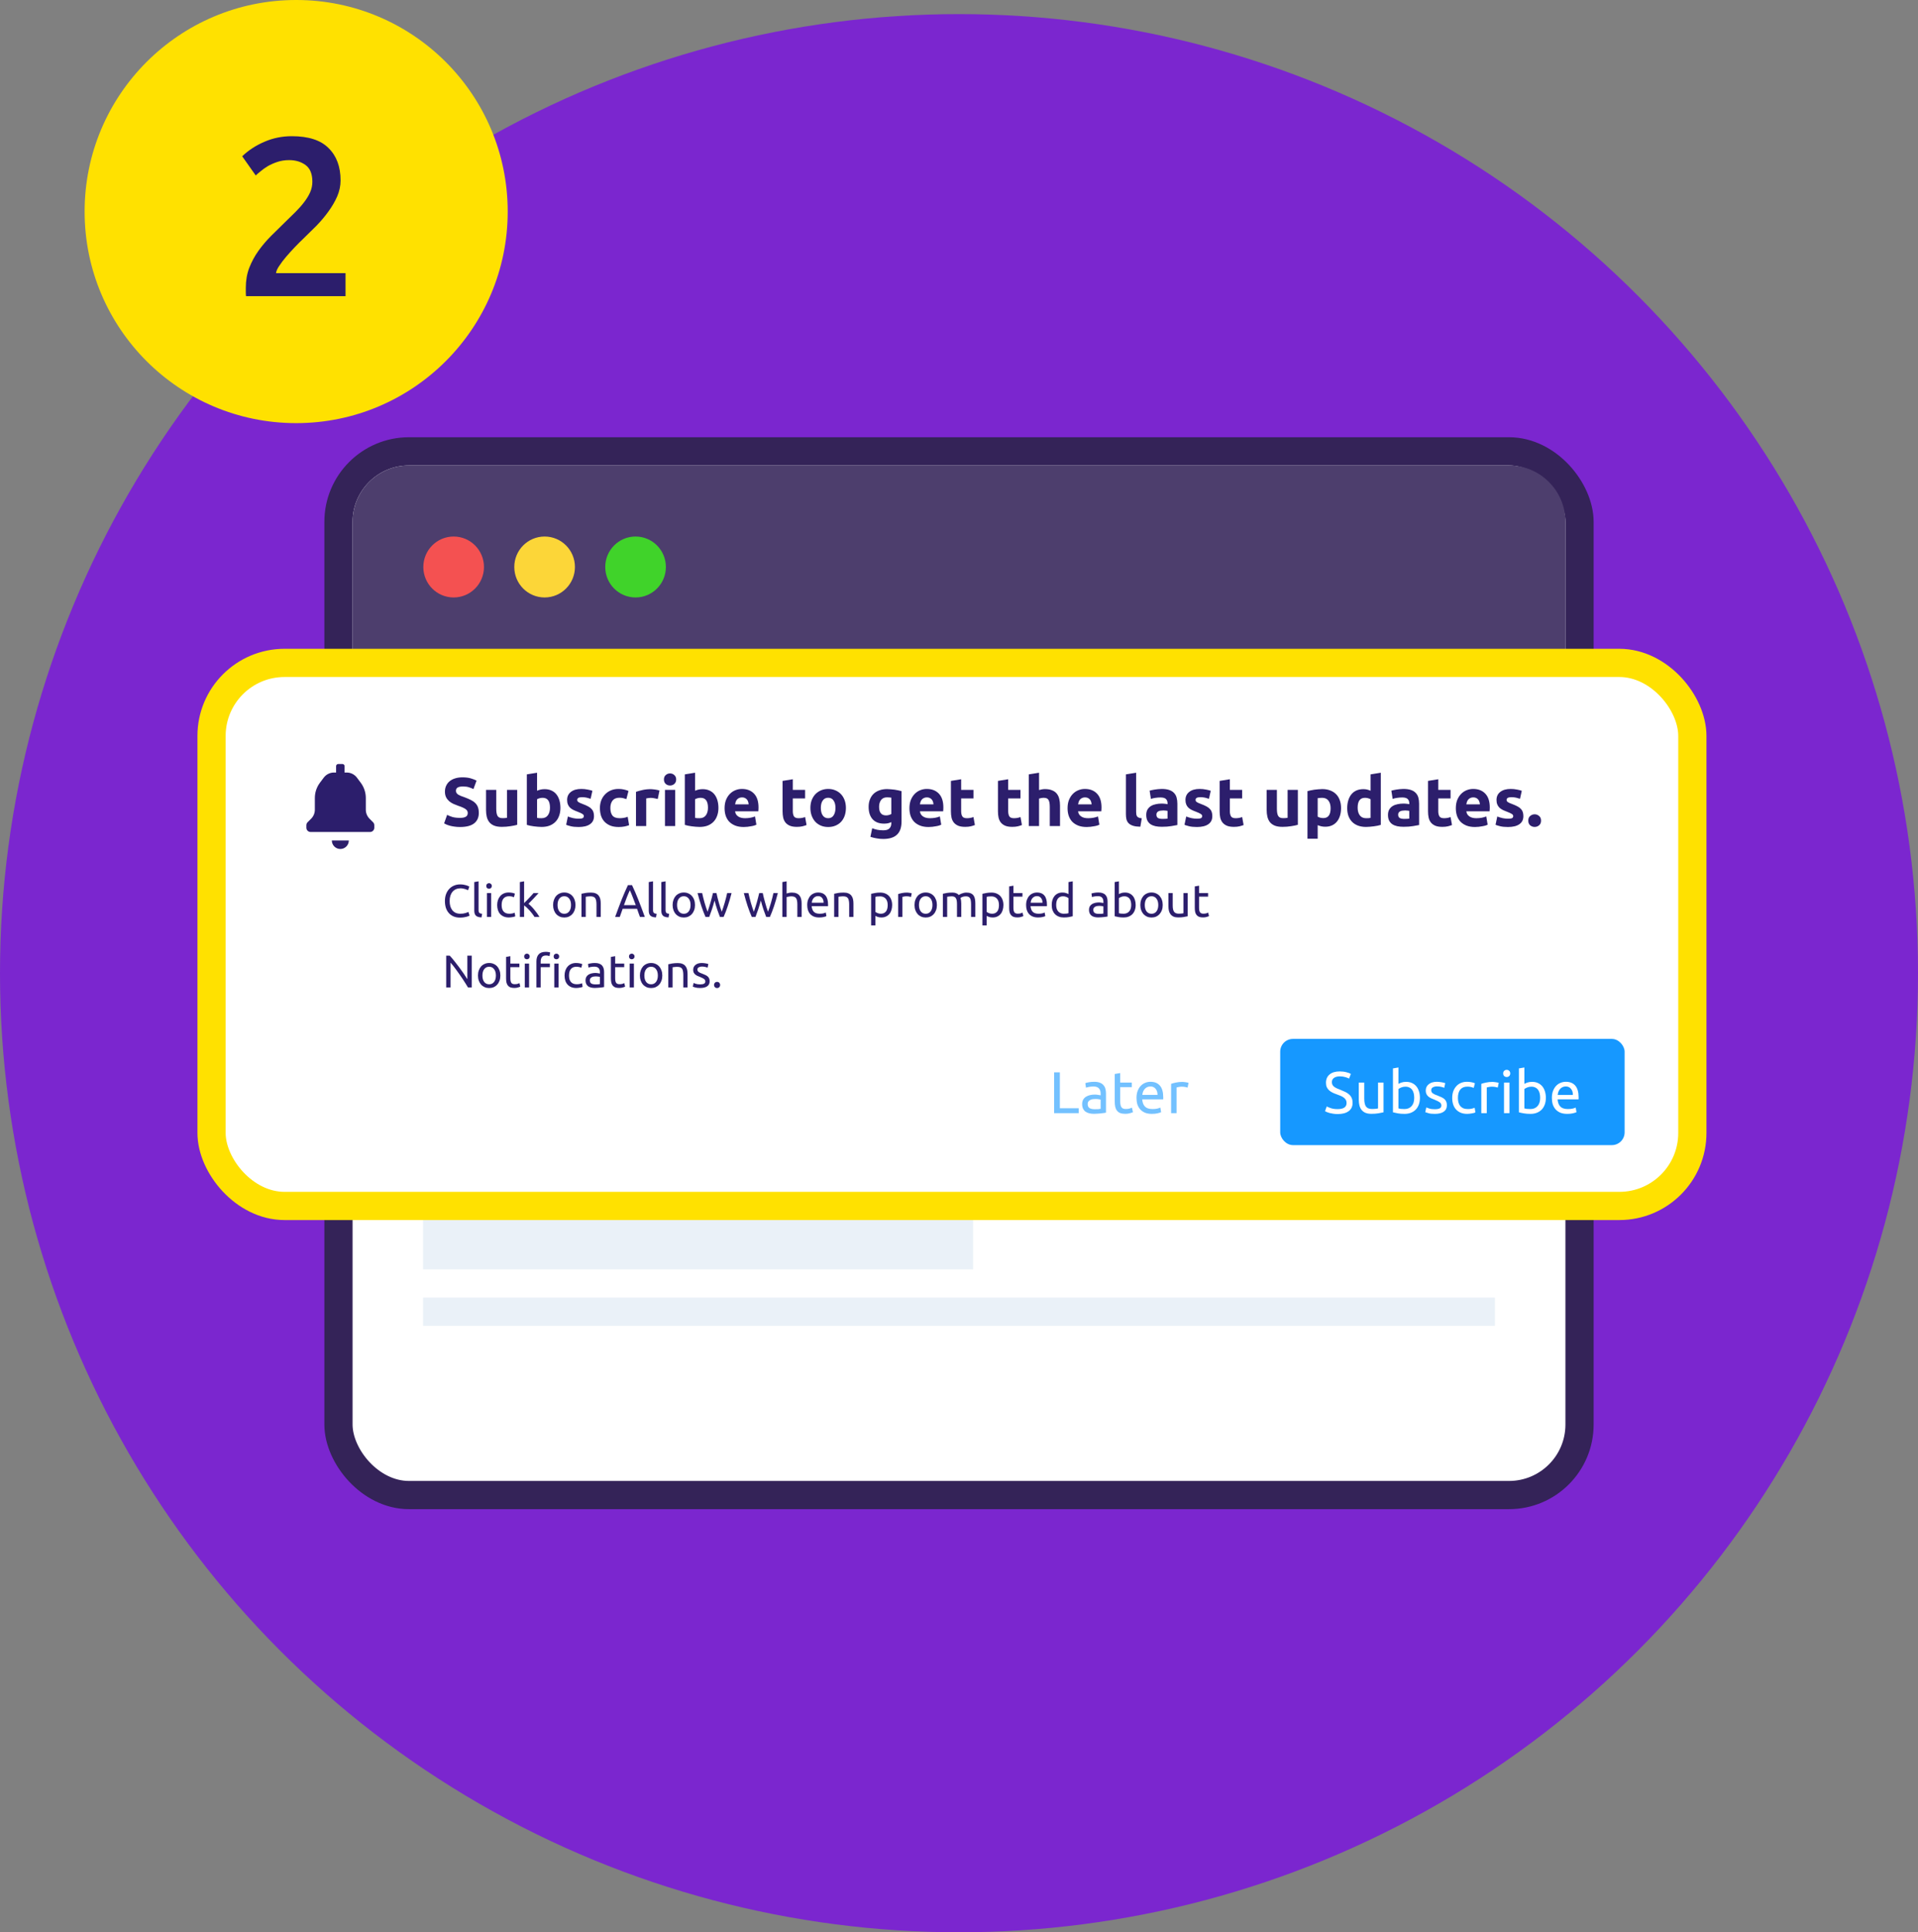
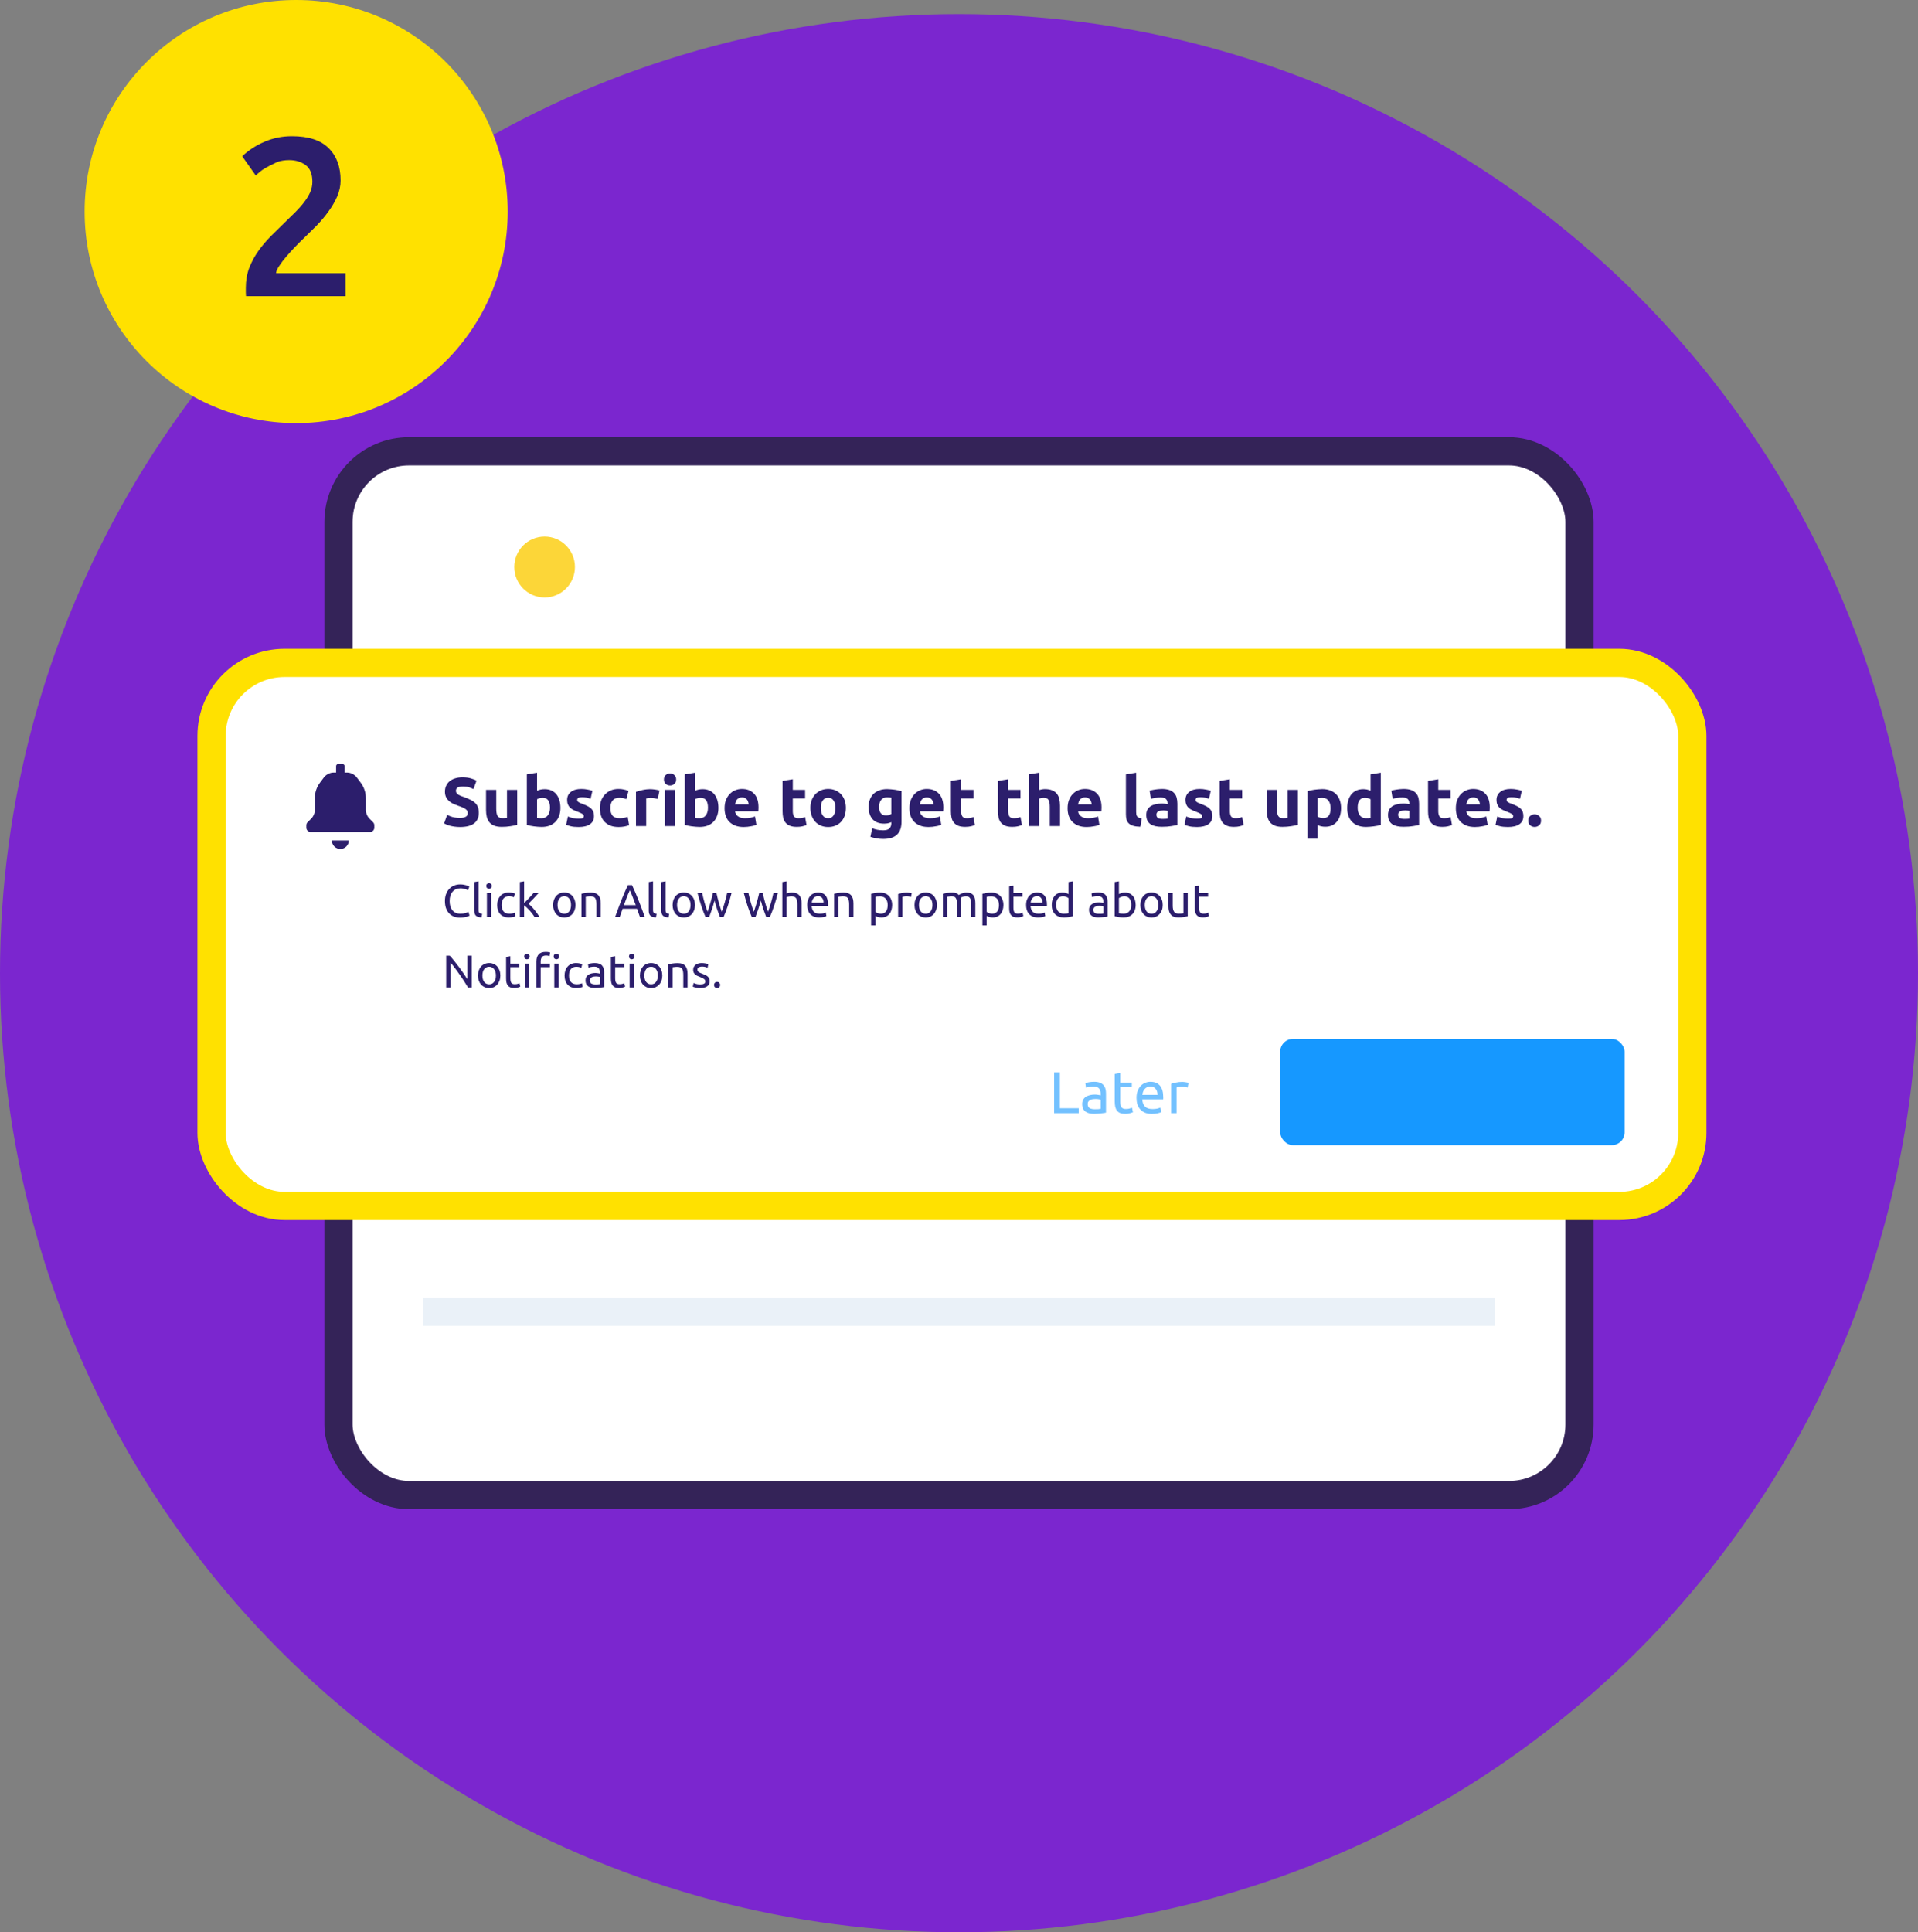
<svg xmlns="http://www.w3.org/2000/svg" width="136" height="137" viewBox="0 0 136 137" fill="none">
  <rect x="0" y="0" width="136" height="137" fill="#808080" stroke="none" />
  <circle cx="68" cy="69" r="68" fill="#7B26CF" />
  <rect x="24" y="32" width="88" height="74" rx="5" fill="white" stroke="#342358" stroke-width="2" />
-   <path d="M25 37C25 34.791 26.791 33 29 33H107C109.209 33 111 34.791 111 37V47.4H25V37Z" fill="#4D3E6D" />
-   <ellipse cx="32.167" cy="40.2" rx="2.15" ry="2.16" fill="#F45151" />
  <ellipse cx="38.617" cy="40.2" rx="2.15" ry="2.16" fill="#FCD638" />
-   <ellipse cx="45.066" cy="40.2" rx="2.15" ry="2.16" fill="#40D32A" />
  <rect x="30" y="50" width="76" height="26" fill="#EAF1F8" />
  <rect x="30" y="78" width="76" height="2" fill="#EAF1F8" />
  <rect x="30" y="81" width="76" height="2" fill="#EAF1F8" />
-   <rect x="30" y="85" width="39" height="5" fill="#EAF1F8" />
  <rect x="30" y="92" width="76" height="2" fill="#EAF1F8" />
  <rect x="15" y="47" width="105" height="38.502" rx="5.176" fill="white" />
  <path d="M32.621 57.987C32.728 57.987 32.816 57.979 32.884 57.963C32.956 57.943 33.012 57.919 33.055 57.89C33.097 57.857 33.126 57.82 33.142 57.778C33.158 57.736 33.167 57.688 33.167 57.636C33.167 57.526 33.115 57.435 33.011 57.364C32.907 57.289 32.728 57.209 32.475 57.125C32.364 57.086 32.254 57.042 32.144 56.993C32.033 56.941 31.934 56.878 31.846 56.803C31.759 56.725 31.687 56.633 31.632 56.526C31.577 56.415 31.549 56.282 31.549 56.126C31.549 55.97 31.578 55.831 31.637 55.707C31.695 55.581 31.778 55.473 31.885 55.386C31.993 55.298 32.123 55.231 32.275 55.186C32.428 55.137 32.6 55.113 32.791 55.113C33.019 55.113 33.215 55.137 33.381 55.186C33.547 55.235 33.683 55.288 33.79 55.347L33.571 55.946C33.477 55.897 33.371 55.855 33.254 55.819C33.141 55.78 33.003 55.761 32.84 55.761C32.658 55.761 32.527 55.787 32.446 55.839C32.368 55.888 32.329 55.964 32.329 56.068C32.329 56.13 32.343 56.181 32.373 56.224C32.402 56.266 32.442 56.305 32.494 56.341C32.55 56.373 32.611 56.404 32.679 56.433C32.751 56.459 32.829 56.487 32.913 56.516C33.089 56.581 33.241 56.646 33.371 56.711C33.501 56.773 33.608 56.846 33.693 56.93C33.781 57.014 33.845 57.114 33.888 57.227C33.93 57.341 33.951 57.479 33.951 57.641C33.951 57.956 33.84 58.202 33.62 58.377C33.399 58.549 33.066 58.635 32.621 58.635C32.472 58.635 32.337 58.625 32.217 58.606C32.096 58.59 31.989 58.569 31.895 58.542C31.804 58.517 31.725 58.489 31.656 58.46C31.591 58.431 31.536 58.403 31.491 58.377L31.705 57.773C31.806 57.828 31.929 57.878 32.075 57.924C32.225 57.966 32.407 57.987 32.621 57.987ZM36.674 58.479C36.551 58.515 36.392 58.547 36.197 58.577C36.002 58.609 35.797 58.625 35.583 58.625C35.365 58.625 35.184 58.596 35.038 58.538C34.895 58.479 34.781 58.398 34.697 58.294C34.612 58.187 34.552 58.06 34.516 57.914C34.48 57.768 34.463 57.607 34.463 57.432V56.004H35.188V57.344C35.188 57.578 35.219 57.747 35.281 57.851C35.343 57.955 35.458 58.007 35.627 58.007C35.679 58.007 35.734 58.005 35.793 58.002C35.851 57.995 35.903 57.989 35.949 57.982V56.004H36.674V58.479ZM38.998 57.266C38.998 56.798 38.825 56.565 38.481 56.565C38.406 56.565 38.332 56.574 38.257 56.594C38.185 56.613 38.127 56.638 38.082 56.667V57.987C38.117 57.994 38.163 58 38.218 58.007C38.273 58.01 38.333 58.011 38.398 58.011C38.596 58.011 38.746 57.943 38.846 57.807C38.947 57.67 38.998 57.49 38.998 57.266ZM39.738 57.286C39.738 57.49 39.707 57.675 39.645 57.841C39.587 58.007 39.501 58.148 39.387 58.265C39.273 58.382 39.134 58.473 38.968 58.538C38.803 58.599 38.614 58.63 38.403 58.63C38.315 58.63 38.223 58.625 38.126 58.616C38.031 58.609 37.937 58.599 37.843 58.586C37.752 58.573 37.664 58.559 37.58 58.542C37.495 58.523 37.421 58.504 37.356 58.484V54.903L38.082 54.786V56.063C38.163 56.027 38.247 55.999 38.335 55.98C38.423 55.961 38.517 55.951 38.617 55.951C38.799 55.951 38.96 55.983 39.1 56.048C39.239 56.11 39.356 56.199 39.45 56.316C39.545 56.433 39.616 56.574 39.665 56.74C39.714 56.902 39.738 57.084 39.738 57.286ZM41.031 58.046C41.165 58.046 41.259 58.033 41.314 58.007C41.369 57.981 41.397 57.93 41.397 57.856C41.397 57.797 41.361 57.747 41.29 57.705C41.218 57.659 41.109 57.609 40.963 57.554C40.85 57.511 40.746 57.468 40.651 57.422C40.56 57.377 40.483 57.323 40.418 57.261C40.353 57.196 40.302 57.12 40.267 57.032C40.231 56.945 40.213 56.839 40.213 56.716C40.213 56.475 40.302 56.285 40.481 56.146C40.66 56.006 40.905 55.936 41.217 55.936C41.373 55.936 41.522 55.951 41.665 55.98C41.808 56.006 41.921 56.035 42.006 56.068L41.879 56.633C41.795 56.604 41.702 56.578 41.601 56.555C41.504 56.532 41.394 56.521 41.27 56.521C41.043 56.521 40.929 56.584 40.929 56.711C40.929 56.74 40.934 56.766 40.944 56.789C40.953 56.812 40.973 56.834 41.002 56.857C41.031 56.876 41.07 56.899 41.119 56.925C41.171 56.948 41.236 56.974 41.314 57.003C41.473 57.062 41.605 57.12 41.709 57.178C41.812 57.234 41.894 57.295 41.952 57.364C42.014 57.429 42.056 57.502 42.079 57.583C42.105 57.664 42.118 57.758 42.118 57.865C42.118 58.119 42.022 58.31 41.83 58.44C41.642 58.57 41.374 58.635 41.027 58.635C40.799 58.635 40.609 58.616 40.457 58.577C40.307 58.538 40.203 58.505 40.145 58.479L40.267 57.89C40.39 57.938 40.517 57.977 40.647 58.007C40.776 58.033 40.905 58.046 41.031 58.046ZM42.538 57.286C42.538 57.1 42.568 56.927 42.626 56.764C42.688 56.599 42.776 56.456 42.889 56.336C43.003 56.212 43.141 56.115 43.303 56.043C43.466 55.972 43.651 55.936 43.859 55.936C43.995 55.936 44.12 55.949 44.234 55.975C44.347 55.998 44.458 56.032 44.565 56.078L44.414 56.657C44.346 56.631 44.271 56.608 44.19 56.589C44.109 56.569 44.018 56.56 43.917 56.56C43.703 56.56 43.542 56.626 43.435 56.76C43.331 56.893 43.279 57.068 43.279 57.286C43.279 57.516 43.328 57.695 43.425 57.822C43.526 57.948 43.7 58.011 43.946 58.011C44.034 58.011 44.128 58.003 44.229 57.987C44.33 57.971 44.422 57.945 44.507 57.909L44.609 58.504C44.525 58.539 44.419 58.57 44.292 58.596C44.166 58.622 44.026 58.635 43.873 58.635C43.639 58.635 43.438 58.601 43.269 58.533C43.1 58.461 42.961 58.365 42.85 58.245C42.743 58.125 42.663 57.984 42.612 57.822C42.563 57.656 42.538 57.477 42.538 57.286ZM46.64 56.648C46.575 56.631 46.499 56.615 46.411 56.599C46.324 56.579 46.23 56.569 46.129 56.569C46.083 56.569 46.028 56.574 45.963 56.584C45.901 56.591 45.854 56.599 45.822 56.608V58.567H45.096V56.141C45.226 56.095 45.379 56.053 45.554 56.014C45.733 55.972 45.931 55.951 46.148 55.951C46.187 55.951 46.234 55.954 46.29 55.961C46.345 55.964 46.4 55.97 46.455 55.98C46.511 55.987 46.566 55.996 46.621 56.009C46.676 56.019 46.723 56.032 46.762 56.048L46.64 56.648ZM47.877 58.567H47.151V56.004H47.877V58.567ZM47.945 55.264C47.945 55.397 47.901 55.503 47.814 55.581C47.729 55.655 47.629 55.693 47.512 55.693C47.395 55.693 47.293 55.655 47.205 55.581C47.12 55.503 47.078 55.397 47.078 55.264C47.078 55.131 47.12 55.027 47.205 54.952C47.293 54.874 47.395 54.835 47.512 54.835C47.629 54.835 47.729 54.874 47.814 54.952C47.901 55.027 47.945 55.131 47.945 55.264ZM50.201 57.266C50.201 56.798 50.029 56.565 49.685 56.565C49.61 56.565 49.535 56.574 49.461 56.594C49.389 56.613 49.331 56.638 49.285 56.667V57.987C49.321 57.994 49.367 58 49.422 58.007C49.477 58.01 49.537 58.011 49.602 58.011C49.8 58.011 49.95 57.943 50.05 57.807C50.151 57.67 50.201 57.49 50.201 57.266ZM50.942 57.286C50.942 57.49 50.911 57.675 50.849 57.841C50.791 58.007 50.705 58.148 50.591 58.265C50.477 58.382 50.338 58.473 50.172 58.538C50.006 58.599 49.818 58.63 49.607 58.63C49.519 58.63 49.427 58.625 49.329 58.616C49.235 58.609 49.141 58.599 49.047 58.586C48.956 58.573 48.868 58.559 48.784 58.542C48.699 58.523 48.624 58.504 48.559 58.484V54.903L49.285 54.786V56.063C49.367 56.027 49.451 55.999 49.539 55.98C49.626 55.961 49.721 55.951 49.821 55.951C50.003 55.951 50.164 55.983 50.304 56.048C50.443 56.11 50.56 56.199 50.654 56.316C50.748 56.433 50.82 56.574 50.869 56.74C50.917 56.902 50.942 57.084 50.942 57.286ZM51.378 57.305C51.378 57.078 51.412 56.88 51.48 56.711C51.552 56.539 51.644 56.396 51.758 56.282C51.871 56.168 52.001 56.082 52.148 56.024C52.297 55.965 52.45 55.936 52.605 55.936C52.969 55.936 53.257 56.048 53.468 56.272C53.679 56.493 53.784 56.82 53.784 57.252C53.784 57.294 53.783 57.341 53.779 57.393C53.776 57.441 53.773 57.485 53.77 57.524H52.123C52.139 57.674 52.209 57.792 52.333 57.88C52.456 57.968 52.622 58.011 52.83 58.011C52.963 58.011 53.093 58 53.219 57.977C53.349 57.951 53.455 57.921 53.536 57.885L53.633 58.474C53.594 58.494 53.542 58.513 53.477 58.533C53.413 58.552 53.34 58.569 53.258 58.581C53.18 58.598 53.096 58.611 53.005 58.62C52.914 58.63 52.823 58.635 52.732 58.635C52.502 58.635 52.3 58.601 52.128 58.533C51.959 58.465 51.818 58.372 51.704 58.255C51.594 58.135 51.511 57.994 51.456 57.831C51.404 57.669 51.378 57.493 51.378 57.305ZM53.083 57.028C53.08 56.966 53.068 56.906 53.049 56.847C53.033 56.789 53.005 56.737 52.966 56.691C52.93 56.646 52.883 56.608 52.825 56.579C52.77 56.55 52.7 56.535 52.615 56.535C52.534 56.535 52.464 56.55 52.406 56.579C52.347 56.605 52.299 56.641 52.26 56.686C52.221 56.732 52.19 56.785 52.167 56.847C52.148 56.906 52.133 56.966 52.123 57.028H53.083ZM55.49 55.366L56.216 55.249V56.004H57.088V56.608H56.216V57.51C56.216 57.662 56.242 57.784 56.294 57.875C56.35 57.966 56.458 58.011 56.621 58.011C56.699 58.011 56.778 58.005 56.859 57.992C56.944 57.976 57.02 57.955 57.088 57.929L57.191 58.494C57.103 58.529 57.006 58.56 56.898 58.586C56.791 58.612 56.66 58.625 56.504 58.625C56.306 58.625 56.142 58.599 56.012 58.547C55.882 58.492 55.778 58.417 55.7 58.323C55.622 58.226 55.567 58.109 55.534 57.973C55.505 57.836 55.49 57.685 55.49 57.52V55.366ZM59.981 57.281C59.981 57.482 59.952 57.667 59.894 57.836C59.835 58.002 59.751 58.145 59.64 58.265C59.53 58.382 59.397 58.473 59.241 58.538C59.088 58.603 58.916 58.635 58.724 58.635C58.536 58.635 58.364 58.603 58.208 58.538C58.055 58.473 57.924 58.382 57.813 58.265C57.703 58.145 57.617 58.002 57.555 57.836C57.493 57.667 57.463 57.482 57.463 57.281C57.463 57.079 57.493 56.896 57.555 56.73C57.62 56.565 57.708 56.423 57.818 56.306C57.932 56.19 58.065 56.099 58.218 56.034C58.374 55.969 58.542 55.936 58.724 55.936C58.91 55.936 59.078 55.969 59.231 56.034C59.387 56.099 59.52 56.19 59.63 56.306C59.741 56.423 59.827 56.565 59.889 56.73C59.95 56.896 59.981 57.079 59.981 57.281ZM59.241 57.281C59.241 57.057 59.195 56.881 59.104 56.755C59.017 56.625 58.89 56.56 58.724 56.56C58.559 56.56 58.43 56.625 58.34 56.755C58.248 56.881 58.203 57.057 58.203 57.281C58.203 57.505 58.248 57.684 58.34 57.817C58.43 57.947 58.559 58.011 58.724 58.011C58.89 58.011 59.017 57.947 59.104 57.817C59.195 57.684 59.241 57.505 59.241 57.281ZM62.333 57.203C62.333 57.609 62.497 57.812 62.825 57.812C62.899 57.812 62.969 57.802 63.034 57.783C63.099 57.763 63.154 57.74 63.2 57.714V56.555C63.164 56.548 63.122 56.544 63.073 56.54C63.024 56.534 62.968 56.531 62.903 56.531C62.711 56.531 62.568 56.594 62.474 56.721C62.38 56.847 62.333 57.008 62.333 57.203ZM63.926 58.245C63.926 58.664 63.818 58.974 63.604 59.176C63.393 59.38 63.065 59.483 62.62 59.483C62.464 59.483 62.308 59.468 62.152 59.439C61.996 59.413 61.852 59.377 61.719 59.332L61.845 58.723C61.959 58.768 62.078 58.804 62.201 58.83C62.328 58.856 62.471 58.869 62.63 58.869C62.838 58.869 62.984 58.824 63.068 58.733C63.156 58.642 63.2 58.525 63.2 58.382V58.289C63.122 58.325 63.041 58.352 62.956 58.372C62.875 58.388 62.786 58.396 62.688 58.396C62.334 58.396 62.063 58.292 61.875 58.085C61.686 57.873 61.592 57.58 61.592 57.203C61.592 57.014 61.621 56.844 61.68 56.691C61.738 56.535 61.823 56.402 61.933 56.292C62.047 56.181 62.185 56.097 62.347 56.038C62.51 55.977 62.693 55.946 62.898 55.946C62.985 55.946 63.075 55.951 63.166 55.961C63.26 55.967 63.352 55.977 63.443 55.99C63.534 56.003 63.62 56.019 63.702 56.038C63.786 56.055 63.861 56.073 63.926 56.092V58.245ZM64.485 57.305C64.485 57.078 64.519 56.88 64.587 56.711C64.658 56.539 64.751 56.396 64.865 56.282C64.978 56.168 65.108 56.082 65.254 56.024C65.404 55.965 65.556 55.936 65.712 55.936C66.076 55.936 66.363 56.048 66.575 56.272C66.786 56.493 66.891 56.82 66.891 57.252C66.891 57.294 66.889 57.341 66.886 57.393C66.883 57.441 66.88 57.485 66.876 57.524H65.23C65.246 57.674 65.316 57.792 65.439 57.88C65.563 57.968 65.728 58.011 65.936 58.011C66.07 58.011 66.199 58 66.326 57.977C66.456 57.951 66.561 57.921 66.643 57.885L66.74 58.474C66.701 58.494 66.649 58.513 66.584 58.533C66.519 58.552 66.446 58.569 66.365 58.581C66.287 58.598 66.203 58.611 66.112 58.62C66.021 58.63 65.93 58.635 65.839 58.635C65.608 58.635 65.407 58.601 65.235 58.533C65.066 58.465 64.925 58.372 64.811 58.255C64.701 58.135 64.618 57.994 64.562 57.831C64.511 57.669 64.485 57.493 64.485 57.305ZM66.19 57.028C66.186 56.966 66.175 56.906 66.156 56.847C66.139 56.789 66.112 56.737 66.073 56.691C66.037 56.646 65.99 56.608 65.931 56.579C65.876 56.55 65.806 56.535 65.722 56.535C65.641 56.535 65.571 56.55 65.513 56.579C65.454 56.605 65.405 56.641 65.366 56.686C65.327 56.732 65.296 56.785 65.274 56.847C65.254 56.906 65.24 56.966 65.23 57.028H66.19ZM67.427 55.366L68.153 55.249V56.004H69.025V56.608H68.153V57.51C68.153 57.662 68.179 57.784 68.231 57.875C68.286 57.966 68.395 58.011 68.557 58.011C68.635 58.011 68.715 58.005 68.796 57.992C68.88 57.976 68.957 57.955 69.025 57.929L69.127 58.494C69.04 58.529 68.942 58.56 68.835 58.586C68.728 58.612 68.596 58.625 68.44 58.625C68.242 58.625 68.078 58.599 67.948 58.547C67.818 58.492 67.714 58.417 67.636 58.323C67.558 58.226 67.503 58.109 67.471 57.973C67.442 57.836 67.427 57.685 67.427 57.52V55.366ZM70.762 55.366L71.488 55.249V56.004H72.36V56.608H71.488V57.51C71.488 57.662 71.514 57.784 71.566 57.875C71.621 57.966 71.73 58.011 71.892 58.011C71.97 58.011 72.05 58.005 72.131 57.992C72.215 57.976 72.292 57.955 72.36 57.929L72.462 58.494C72.374 58.529 72.277 58.56 72.17 58.586C72.063 58.612 71.931 58.625 71.775 58.625C71.577 58.625 71.413 58.599 71.283 58.547C71.153 58.492 71.049 58.417 70.971 58.323C70.894 58.226 70.838 58.109 70.806 57.973C70.776 57.836 70.762 57.685 70.762 57.52V55.366ZM72.951 58.567V54.903L73.677 54.786V56.014C73.725 55.998 73.787 55.983 73.862 55.97C73.94 55.954 74.015 55.946 74.086 55.946C74.294 55.946 74.466 55.975 74.602 56.034C74.742 56.089 74.853 56.168 74.934 56.272C75.018 56.376 75.077 56.5 75.109 56.643C75.145 56.785 75.163 56.945 75.163 57.12V58.567H74.437V57.208C74.437 56.974 74.406 56.808 74.344 56.711C74.286 56.613 74.175 56.565 74.013 56.565C73.948 56.565 73.886 56.571 73.828 56.584C73.773 56.594 73.722 56.605 73.677 56.618V58.567H72.951ZM75.698 57.305C75.698 57.078 75.732 56.88 75.8 56.711C75.872 56.539 75.964 56.396 76.078 56.282C76.192 56.168 76.321 56.082 76.468 56.024C76.617 55.965 76.77 55.936 76.925 55.936C77.289 55.936 77.577 56.048 77.788 56.272C77.999 56.493 78.105 56.82 78.105 57.252C78.105 57.294 78.103 57.341 78.1 57.393C78.096 57.441 78.093 57.485 78.09 57.524H76.443C76.46 57.674 76.529 57.792 76.653 57.88C76.776 57.968 76.942 58.011 77.15 58.011C77.283 58.011 77.413 58 77.539 57.977C77.669 57.951 77.775 57.921 77.856 57.885L77.953 58.474C77.915 58.494 77.862 58.513 77.797 58.533C77.733 58.552 77.659 58.569 77.578 58.581C77.5 58.598 77.416 58.611 77.325 58.62C77.234 58.63 77.143 58.635 77.052 58.635C76.822 58.635 76.62 58.601 76.448 58.533C76.279 58.465 76.138 58.372 76.024 58.255C75.914 58.135 75.831 57.994 75.776 57.831C75.724 57.669 75.698 57.493 75.698 57.305ZM77.403 57.028C77.4 56.966 77.388 56.906 77.369 56.847C77.353 56.789 77.325 56.737 77.286 56.691C77.25 56.646 77.203 56.608 77.145 56.579C77.09 56.55 77.02 56.535 76.935 56.535C76.854 56.535 76.784 56.55 76.726 56.579C76.667 56.605 76.619 56.641 76.58 56.686C76.541 56.732 76.51 56.785 76.487 56.847C76.468 56.906 76.453 56.966 76.443 57.028H77.403ZM80.858 58.616C80.647 58.612 80.475 58.59 80.342 58.547C80.212 58.505 80.108 58.447 80.03 58.372C79.955 58.294 79.903 58.202 79.874 58.094C79.848 57.984 79.835 57.861 79.835 57.724V54.903L80.561 54.786V57.578C80.561 57.643 80.566 57.701 80.575 57.753C80.585 57.805 80.603 57.849 80.629 57.885C80.658 57.921 80.699 57.95 80.751 57.973C80.803 57.995 80.873 58.01 80.96 58.016L80.858 58.616ZM82.427 58.06C82.498 58.06 82.567 58.059 82.632 58.055C82.697 58.052 82.748 58.047 82.787 58.041V57.49C82.758 57.484 82.714 57.477 82.656 57.471C82.597 57.464 82.544 57.461 82.495 57.461C82.427 57.461 82.362 57.466 82.3 57.476C82.242 57.482 82.19 57.497 82.144 57.52C82.099 57.542 82.063 57.573 82.037 57.612C82.011 57.651 81.998 57.7 81.998 57.758C81.998 57.872 82.036 57.951 82.11 57.997C82.188 58.039 82.294 58.06 82.427 58.06ZM82.368 55.936C82.583 55.936 82.761 55.961 82.904 56.009C83.047 56.058 83.161 56.128 83.245 56.219C83.333 56.31 83.395 56.42 83.43 56.55C83.466 56.68 83.484 56.825 83.484 56.984V58.494C83.38 58.517 83.236 58.542 83.05 58.572C82.865 58.604 82.641 58.62 82.378 58.62C82.213 58.62 82.061 58.606 81.925 58.577C81.792 58.547 81.677 58.5 81.579 58.435C81.482 58.367 81.407 58.279 81.355 58.172C81.303 58.065 81.277 57.934 81.277 57.778C81.277 57.628 81.306 57.502 81.365 57.398C81.427 57.294 81.508 57.211 81.609 57.149C81.709 57.087 81.825 57.044 81.954 57.018C82.084 56.989 82.219 56.974 82.359 56.974C82.453 56.974 82.536 56.979 82.607 56.989C82.682 56.995 82.742 57.005 82.787 57.018V56.95C82.787 56.826 82.75 56.727 82.675 56.652C82.601 56.578 82.471 56.54 82.286 56.54C82.162 56.54 82.04 56.55 81.92 56.569C81.8 56.586 81.696 56.61 81.609 56.643L81.516 56.058C81.558 56.045 81.61 56.032 81.672 56.019C81.737 56.003 81.807 55.99 81.881 55.98C81.956 55.967 82.034 55.957 82.115 55.951C82.2 55.941 82.284 55.936 82.368 55.936ZM84.876 58.046C85.009 58.046 85.103 58.033 85.159 58.007C85.214 57.981 85.241 57.93 85.241 57.856C85.241 57.797 85.206 57.747 85.134 57.705C85.063 57.659 84.954 57.609 84.808 57.554C84.694 57.511 84.59 57.468 84.496 57.422C84.405 57.377 84.327 57.323 84.262 57.261C84.197 57.196 84.147 57.12 84.111 57.032C84.076 56.945 84.058 56.839 84.058 56.716C84.058 56.475 84.147 56.285 84.326 56.146C84.504 56.006 84.749 55.936 85.061 55.936C85.217 55.936 85.367 55.951 85.509 55.98C85.652 56.006 85.766 56.035 85.85 56.068L85.724 56.633C85.639 56.604 85.547 56.578 85.446 56.555C85.349 56.532 85.238 56.521 85.115 56.521C84.887 56.521 84.774 56.584 84.774 56.711C84.774 56.74 84.779 56.766 84.788 56.789C84.798 56.812 84.818 56.834 84.847 56.857C84.876 56.876 84.915 56.899 84.964 56.925C85.016 56.948 85.081 56.974 85.159 57.003C85.318 57.062 85.449 57.12 85.553 57.178C85.657 57.234 85.738 57.295 85.797 57.364C85.859 57.429 85.901 57.502 85.923 57.583C85.949 57.664 85.962 57.758 85.962 57.865C85.962 58.119 85.867 58.31 85.675 58.44C85.487 58.57 85.219 58.635 84.871 58.635C84.644 58.635 84.454 58.616 84.301 58.577C84.152 58.538 84.048 58.505 83.989 58.479L84.111 57.89C84.235 57.938 84.361 57.977 84.491 58.007C84.621 58.033 84.749 58.046 84.876 58.046ZM86.481 55.366L87.206 55.249V56.004H88.078V56.608H87.206V57.51C87.206 57.662 87.232 57.784 87.284 57.875C87.34 57.966 87.448 58.011 87.611 58.011C87.689 58.011 87.768 58.005 87.849 57.992C87.934 57.976 88.01 57.955 88.078 57.929L88.181 58.494C88.093 58.529 87.996 58.56 87.888 58.586C87.781 58.612 87.65 58.625 87.494 58.625C87.296 58.625 87.132 58.599 87.002 58.547C86.872 58.492 86.768 58.417 86.69 58.323C86.612 58.226 86.557 58.109 86.524 57.973C86.495 57.836 86.481 57.685 86.481 57.52V55.366ZM92.027 58.479C91.904 58.515 91.745 58.547 91.55 58.577C91.355 58.609 91.15 58.625 90.936 58.625C90.718 58.625 90.537 58.596 90.39 58.538C90.247 58.479 90.134 58.398 90.049 58.294C89.965 58.187 89.905 58.06 89.869 57.914C89.833 57.768 89.816 57.607 89.816 57.432V56.004H90.541V57.344C90.541 57.578 90.572 57.747 90.634 57.851C90.696 57.955 90.811 58.007 90.98 58.007C91.032 58.007 91.087 58.005 91.145 58.002C91.204 57.995 91.256 57.989 91.301 57.982V56.004H92.027V58.479ZM94.35 57.305C94.35 57.081 94.3 56.902 94.199 56.769C94.099 56.633 93.949 56.565 93.751 56.565C93.686 56.565 93.626 56.568 93.571 56.574C93.516 56.578 93.47 56.583 93.434 56.589V57.9C93.48 57.929 93.538 57.953 93.61 57.973C93.684 57.992 93.759 58.002 93.834 58.002C94.178 58.002 94.35 57.77 94.35 57.305ZM95.091 57.286C95.091 57.484 95.067 57.664 95.018 57.826C94.969 57.989 94.898 58.128 94.803 58.245C94.709 58.362 94.592 58.453 94.453 58.518C94.313 58.583 94.152 58.616 93.97 58.616C93.87 58.616 93.775 58.606 93.688 58.586C93.6 58.567 93.516 58.539 93.434 58.504V59.468H92.709V56.092C92.773 56.073 92.848 56.055 92.933 56.038C93.017 56.019 93.105 56.003 93.196 55.99C93.29 55.977 93.384 55.967 93.478 55.961C93.576 55.951 93.668 55.946 93.756 55.946C93.967 55.946 94.156 55.978 94.321 56.043C94.487 56.105 94.626 56.194 94.74 56.311C94.854 56.425 94.94 56.565 94.998 56.73C95.06 56.896 95.091 57.081 95.091 57.286ZM96.267 57.266C96.267 57.49 96.318 57.67 96.418 57.807C96.519 57.943 96.668 58.011 96.867 58.011C96.931 58.011 96.992 58.01 97.047 58.007C97.102 58 97.147 57.994 97.183 57.987V56.667C97.138 56.638 97.078 56.613 97.003 56.594C96.931 56.574 96.859 56.565 96.784 56.565C96.439 56.565 96.267 56.798 96.267 57.266ZM97.909 58.484C97.844 58.504 97.769 58.523 97.685 58.542C97.601 58.559 97.511 58.573 97.417 58.586C97.326 58.599 97.232 58.609 97.135 58.616C97.04 58.625 96.949 58.63 96.862 58.63C96.651 58.63 96.462 58.599 96.297 58.538C96.131 58.476 95.991 58.388 95.878 58.275C95.764 58.158 95.676 58.018 95.615 57.856C95.556 57.69 95.527 57.505 95.527 57.3C95.527 57.092 95.553 56.906 95.605 56.74C95.657 56.571 95.731 56.428 95.829 56.311C95.926 56.194 96.045 56.105 96.185 56.043C96.328 55.982 96.49 55.951 96.672 55.951C96.772 55.951 96.862 55.961 96.94 55.98C97.021 55.999 97.102 56.027 97.183 56.063V54.903L97.909 54.786V58.484ZM99.568 58.06C99.639 58.06 99.708 58.059 99.773 58.055C99.838 58.052 99.889 58.047 99.928 58.041V57.49C99.899 57.484 99.855 57.477 99.797 57.471C99.739 57.464 99.685 57.461 99.636 57.461C99.568 57.461 99.503 57.466 99.441 57.476C99.383 57.482 99.331 57.497 99.285 57.52C99.24 57.542 99.204 57.573 99.178 57.612C99.152 57.651 99.139 57.7 99.139 57.758C99.139 57.872 99.177 57.951 99.251 57.997C99.329 58.039 99.435 58.06 99.568 58.06ZM99.51 55.936C99.724 55.936 99.903 55.961 100.045 56.009C100.188 56.058 100.302 56.128 100.386 56.219C100.474 56.31 100.536 56.42 100.572 56.55C100.607 56.68 100.625 56.825 100.625 56.984V58.494C100.521 58.517 100.377 58.542 100.192 58.572C100.006 58.604 99.782 58.62 99.519 58.62C99.354 58.62 99.203 58.606 99.066 58.577C98.933 58.547 98.818 58.5 98.72 58.435C98.623 58.367 98.548 58.279 98.496 58.172C98.444 58.065 98.418 57.934 98.418 57.778C98.418 57.628 98.448 57.502 98.506 57.398C98.568 57.294 98.649 57.211 98.749 57.149C98.85 57.087 98.966 57.044 99.095 57.018C99.225 56.989 99.36 56.974 99.5 56.974C99.594 56.974 99.677 56.979 99.748 56.989C99.823 56.995 99.883 57.005 99.928 57.018V56.95C99.928 56.826 99.891 56.727 99.816 56.652C99.742 56.578 99.612 56.54 99.427 56.54C99.303 56.54 99.181 56.55 99.061 56.569C98.941 56.586 98.837 56.61 98.749 56.643L98.657 56.058C98.699 56.045 98.751 56.032 98.813 56.019C98.878 56.003 98.948 55.99 99.022 55.98C99.097 55.967 99.175 55.957 99.256 55.951C99.341 55.941 99.425 55.936 99.51 55.936ZM101.257 55.366L101.983 55.249V56.004H102.855V56.608H101.983V57.51C101.983 57.662 102.009 57.784 102.061 57.875C102.116 57.966 102.225 58.011 102.387 58.011C102.465 58.011 102.545 58.005 102.626 57.992C102.711 57.976 102.787 57.955 102.855 57.929L102.957 58.494C102.87 58.529 102.772 58.56 102.665 58.586C102.558 58.612 102.426 58.625 102.27 58.625C102.072 58.625 101.908 58.599 101.778 58.547C101.648 58.492 101.545 58.417 101.467 58.323C101.389 58.226 101.333 58.109 101.301 57.973C101.272 57.836 101.257 57.685 101.257 57.52V55.366ZM103.229 57.305C103.229 57.078 103.263 56.88 103.331 56.711C103.403 56.539 103.496 56.396 103.609 56.282C103.723 56.168 103.853 56.082 103.999 56.024C104.148 55.965 104.301 55.936 104.457 55.936C104.821 55.936 105.108 56.048 105.319 56.272C105.53 56.493 105.636 56.82 105.636 57.252C105.636 57.294 105.634 57.341 105.631 57.393C105.628 57.441 105.624 57.485 105.621 57.524H103.975C103.991 57.674 104.061 57.792 104.184 57.88C104.307 57.968 104.473 58.011 104.681 58.011C104.814 58.011 104.944 58 105.071 57.977C105.201 57.951 105.306 57.921 105.387 57.885L105.485 58.474C105.446 58.494 105.394 58.513 105.329 58.533C105.264 58.552 105.191 58.569 105.11 58.581C105.032 58.598 104.947 58.611 104.856 58.62C104.765 58.63 104.674 58.635 104.584 58.635C104.353 58.635 104.152 58.601 103.979 58.533C103.811 58.465 103.669 58.372 103.556 58.255C103.445 58.135 103.362 57.994 103.307 57.831C103.255 57.669 103.229 57.493 103.229 57.305ZM104.934 57.028C104.931 56.966 104.92 56.906 104.9 56.847C104.884 56.789 104.856 56.737 104.817 56.691C104.782 56.646 104.735 56.608 104.676 56.579C104.621 56.55 104.551 56.535 104.467 56.535C104.385 56.535 104.316 56.55 104.257 56.579C104.199 56.605 104.15 56.641 104.111 56.686C104.072 56.732 104.041 56.785 104.018 56.847C103.999 56.906 103.984 56.966 103.975 57.028H104.934ZM106.932 58.046C107.065 58.046 107.159 58.033 107.214 58.007C107.269 57.981 107.297 57.93 107.297 57.856C107.297 57.797 107.261 57.747 107.19 57.705C107.118 57.659 107.009 57.609 106.863 57.554C106.75 57.511 106.646 57.468 106.552 57.422C106.461 57.377 106.383 57.323 106.318 57.261C106.253 57.196 106.202 57.12 106.167 57.032C106.131 56.945 106.113 56.839 106.113 56.716C106.113 56.475 106.202 56.285 106.381 56.146C106.56 56.006 106.805 55.936 107.117 55.936C107.273 55.936 107.422 55.951 107.565 55.98C107.708 56.006 107.821 56.035 107.906 56.068L107.779 56.633C107.695 56.604 107.602 56.578 107.502 56.555C107.404 56.532 107.294 56.521 107.17 56.521C106.943 56.521 106.829 56.584 106.829 56.711C106.829 56.74 106.834 56.766 106.844 56.789C106.854 56.812 106.873 56.834 106.902 56.857C106.932 56.876 106.971 56.899 107.019 56.925C107.071 56.948 107.136 56.974 107.214 57.003C107.373 57.062 107.505 57.12 107.609 57.178C107.713 57.234 107.794 57.295 107.852 57.364C107.914 57.429 107.956 57.502 107.979 57.583C108.005 57.664 108.018 57.758 108.018 57.865C108.018 58.119 107.922 58.31 107.73 58.44C107.542 58.57 107.274 58.635 106.927 58.635C106.699 58.635 106.509 58.616 106.357 58.577C106.207 58.538 106.103 58.505 106.045 58.479L106.167 57.89C106.29 57.938 106.417 57.977 106.547 58.007C106.677 58.033 106.805 58.046 106.932 58.046ZM109.272 58.182C109.272 58.328 109.225 58.44 109.13 58.518C109.039 58.593 108.935 58.63 108.819 58.63C108.702 58.63 108.596 58.593 108.502 58.518C108.411 58.44 108.366 58.328 108.366 58.182C108.366 58.036 108.411 57.925 108.502 57.851C108.596 57.773 108.702 57.734 108.819 57.734C108.935 57.734 109.039 57.773 109.13 57.851C109.225 57.925 109.272 58.036 109.272 58.182Z" fill="#2C1E6C" />
  <path d="M32.608 65.059C32.45 65.059 32.306 65.033 32.176 64.981C32.046 64.929 31.934 64.853 31.841 64.753C31.747 64.653 31.675 64.531 31.623 64.386C31.573 64.238 31.548 64.07 31.548 63.882C31.548 63.693 31.576 63.526 31.633 63.381C31.691 63.233 31.769 63.11 31.867 63.01C31.964 62.91 32.078 62.834 32.208 62.782C32.338 62.73 32.477 62.704 32.625 62.704C32.718 62.704 32.801 62.711 32.875 62.724C32.951 62.737 33.016 62.752 33.07 62.769C33.127 62.786 33.172 62.804 33.207 62.821C33.242 62.839 33.265 62.852 33.278 62.86L33.187 63.12C33.168 63.108 33.14 63.093 33.103 63.078C33.066 63.063 33.024 63.048 32.976 63.033C32.93 63.017 32.879 63.005 32.823 62.997C32.769 62.986 32.714 62.981 32.657 62.981C32.538 62.981 32.431 63.001 32.335 63.042C32.24 63.084 32.158 63.143 32.091 63.221C32.024 63.299 31.972 63.395 31.935 63.508C31.9 63.618 31.883 63.743 31.883 63.882C31.883 64.016 31.898 64.138 31.929 64.249C31.961 64.36 32.009 64.455 32.072 64.535C32.135 64.613 32.213 64.674 32.306 64.718C32.401 64.761 32.512 64.783 32.638 64.783C32.783 64.783 32.903 64.767 32.999 64.737C33.094 64.707 33.166 64.68 33.213 64.656L33.295 64.916C33.279 64.927 33.252 64.941 33.213 64.958C33.174 64.973 33.126 64.989 33.067 65.004C33.008 65.019 32.94 65.032 32.862 65.043C32.784 65.054 32.7 65.059 32.608 65.059ZM34.144 65.043C33.958 65.038 33.825 64.998 33.747 64.922C33.669 64.847 33.63 64.728 33.63 64.568V62.538L33.933 62.486V64.519C33.933 64.569 33.937 64.61 33.946 64.643C33.954 64.675 33.968 64.701 33.988 64.721C34.007 64.74 34.033 64.755 34.066 64.766C34.099 64.775 34.139 64.783 34.186 64.789L34.144 65.043ZM34.828 65.01H34.526V63.319H34.828V65.01ZM34.676 63.013C34.621 63.013 34.575 62.996 34.536 62.961C34.499 62.924 34.48 62.875 34.48 62.815C34.48 62.754 34.499 62.706 34.536 62.672C34.575 62.635 34.621 62.616 34.676 62.616C34.73 62.616 34.775 62.635 34.812 62.672C34.851 62.706 34.871 62.754 34.871 62.815C34.871 62.875 34.851 62.924 34.812 62.961C34.775 62.996 34.73 63.013 34.676 63.013ZM36.084 65.049C35.947 65.049 35.827 65.028 35.723 64.984C35.621 64.941 35.534 64.88 35.462 64.802C35.393 64.724 35.341 64.632 35.306 64.526C35.272 64.417 35.254 64.298 35.254 64.168C35.254 64.038 35.273 63.919 35.31 63.81C35.349 63.702 35.403 63.608 35.472 63.53C35.542 63.45 35.626 63.388 35.726 63.345C35.828 63.299 35.941 63.277 36.064 63.277C36.14 63.277 36.216 63.283 36.292 63.296C36.368 63.309 36.441 63.33 36.51 63.358L36.442 63.615C36.396 63.593 36.343 63.576 36.282 63.563C36.224 63.55 36.161 63.543 36.093 63.543C35.924 63.543 35.794 63.596 35.703 63.703C35.614 63.809 35.57 63.964 35.57 64.168C35.57 64.259 35.58 64.342 35.599 64.418C35.621 64.494 35.653 64.559 35.697 64.613C35.742 64.668 35.8 64.71 35.869 64.74C35.938 64.769 36.023 64.783 36.123 64.783C36.203 64.783 36.276 64.775 36.341 64.76C36.406 64.745 36.457 64.728 36.494 64.711L36.536 64.965C36.519 64.976 36.494 64.986 36.461 64.997C36.429 65.006 36.392 65.013 36.35 65.02C36.309 65.029 36.265 65.035 36.217 65.04C36.172 65.046 36.127 65.049 36.084 65.049ZM37.472 64.08C37.537 64.13 37.605 64.192 37.677 64.265C37.751 64.339 37.822 64.419 37.892 64.506C37.963 64.591 38.031 64.677 38.093 64.766C38.156 64.853 38.209 64.934 38.253 65.01H37.898C37.853 64.934 37.8 64.857 37.739 64.779C37.68 64.699 37.618 64.623 37.553 64.552C37.488 64.478 37.422 64.411 37.355 64.35C37.288 64.289 37.224 64.238 37.163 64.197V65.01H36.861V62.538L37.163 62.486V64.028C37.215 63.976 37.273 63.919 37.336 63.856C37.398 63.793 37.46 63.729 37.521 63.664C37.582 63.599 37.639 63.537 37.693 63.478C37.748 63.417 37.794 63.364 37.833 63.319H38.188C38.138 63.373 38.084 63.433 38.025 63.498C37.967 63.563 37.906 63.629 37.843 63.696C37.78 63.761 37.716 63.827 37.651 63.895C37.588 63.96 37.529 64.022 37.472 64.08ZM40.806 64.165C40.806 64.299 40.786 64.42 40.747 64.529C40.708 64.637 40.653 64.731 40.581 64.809C40.512 64.887 40.428 64.947 40.331 64.991C40.233 65.032 40.127 65.052 40.012 65.052C39.897 65.052 39.791 65.032 39.693 64.991C39.596 64.947 39.511 64.887 39.44 64.809C39.37 64.731 39.316 64.637 39.277 64.529C39.238 64.42 39.218 64.299 39.218 64.165C39.218 64.032 39.238 63.912 39.277 63.803C39.316 63.693 39.37 63.599 39.44 63.52C39.511 63.443 39.596 63.383 39.693 63.342C39.791 63.298 39.897 63.277 40.012 63.277C40.127 63.277 40.233 63.298 40.331 63.342C40.428 63.383 40.512 63.443 40.581 63.52C40.653 63.599 40.708 63.693 40.747 63.803C40.786 63.912 40.806 64.032 40.806 64.165ZM40.49 64.165C40.49 63.974 40.447 63.823 40.36 63.712C40.276 63.6 40.16 63.543 40.012 63.543C39.865 63.543 39.748 63.6 39.661 63.712C39.576 63.823 39.534 63.974 39.534 64.165C39.534 64.355 39.576 64.507 39.661 64.62C39.748 64.731 39.865 64.786 40.012 64.786C40.16 64.786 40.276 64.731 40.36 64.62C40.447 64.507 40.49 64.355 40.49 64.165ZM41.231 63.368C41.301 63.35 41.393 63.332 41.508 63.312C41.623 63.293 41.755 63.283 41.905 63.283C42.039 63.283 42.151 63.303 42.24 63.342C42.329 63.379 42.399 63.432 42.451 63.501C42.505 63.568 42.543 63.65 42.565 63.745C42.587 63.84 42.597 63.946 42.597 64.061V65.01H42.295V64.126C42.295 64.022 42.287 63.932 42.272 63.859C42.259 63.785 42.236 63.725 42.204 63.68C42.171 63.634 42.128 63.602 42.074 63.582C42.02 63.561 41.952 63.55 41.872 63.55C41.84 63.55 41.806 63.551 41.771 63.553C41.737 63.555 41.703 63.559 41.67 63.563C41.64 63.565 41.612 63.568 41.586 63.573C41.562 63.577 41.545 63.58 41.534 63.582V65.01H41.231V63.368ZM45.377 65.01C45.34 64.913 45.306 64.817 45.273 64.724C45.241 64.629 45.207 64.532 45.172 64.434H44.151L43.946 65.01H43.618C43.704 64.772 43.786 64.552 43.862 64.35C43.938 64.146 44.011 63.953 44.083 63.771C44.157 63.589 44.229 63.415 44.301 63.251C44.372 63.084 44.447 62.919 44.525 62.756H44.815C44.893 62.919 44.968 63.084 45.039 63.251C45.111 63.415 45.182 63.589 45.254 63.771C45.328 63.953 45.402 64.146 45.478 64.35C45.554 64.552 45.635 64.772 45.722 65.01H45.377ZM45.081 64.174C45.012 63.986 44.943 63.803 44.873 63.628C44.806 63.45 44.736 63.28 44.662 63.117C44.586 63.28 44.513 63.45 44.444 63.628C44.377 63.803 44.309 63.986 44.242 64.174H45.081ZM46.516 65.043C46.33 65.038 46.197 64.998 46.119 64.922C46.041 64.847 46.002 64.728 46.002 64.568V62.538L46.305 62.486V64.519C46.305 64.569 46.309 64.61 46.318 64.643C46.326 64.675 46.34 64.701 46.36 64.721C46.38 64.74 46.406 64.755 46.438 64.766C46.471 64.775 46.511 64.783 46.558 64.789L46.516 65.043ZM47.406 65.043C47.219 65.038 47.087 64.998 47.009 64.922C46.931 64.847 46.892 64.728 46.892 64.568V62.538L47.194 62.486V64.519C47.194 64.569 47.198 64.61 47.207 64.643C47.216 64.675 47.23 64.701 47.249 64.721C47.269 64.74 47.295 64.755 47.327 64.766C47.36 64.775 47.4 64.783 47.448 64.789L47.406 65.043ZM49.28 64.165C49.28 64.299 49.261 64.42 49.222 64.529C49.183 64.637 49.127 64.731 49.056 64.809C48.987 64.887 48.903 64.947 48.806 64.991C48.708 65.032 48.602 65.052 48.487 65.052C48.372 65.052 48.266 65.032 48.168 64.991C48.07 64.947 47.986 64.887 47.914 64.809C47.845 64.731 47.791 64.637 47.752 64.529C47.713 64.42 47.693 64.299 47.693 64.165C47.693 64.032 47.713 63.912 47.752 63.803C47.791 63.693 47.845 63.599 47.914 63.52C47.986 63.443 48.07 63.383 48.168 63.342C48.266 63.298 48.372 63.277 48.487 63.277C48.602 63.277 48.708 63.298 48.806 63.342C48.903 63.383 48.987 63.443 49.056 63.52C49.127 63.599 49.183 63.693 49.222 63.803C49.261 63.912 49.28 64.032 49.28 64.165ZM48.965 64.165C48.965 63.974 48.922 63.823 48.835 63.712C48.75 63.6 48.634 63.543 48.487 63.543C48.339 63.543 48.222 63.6 48.136 63.712C48.051 63.823 48.009 63.974 48.009 64.165C48.009 64.355 48.051 64.507 48.136 64.62C48.222 64.731 48.339 64.786 48.487 64.786C48.634 64.786 48.75 64.731 48.835 64.62C48.922 64.507 48.965 64.355 48.965 64.165ZM51.047 65.01C50.986 64.854 50.921 64.676 50.852 64.477C50.785 64.275 50.723 64.066 50.666 63.849C50.61 64.066 50.548 64.275 50.481 64.477C50.414 64.676 50.35 64.854 50.289 65.01H50.026C49.926 64.787 49.828 64.532 49.733 64.246C49.638 63.96 49.548 63.651 49.463 63.319H49.788C49.81 63.421 49.836 63.531 49.866 63.651C49.897 63.77 49.928 63.889 49.961 64.008C49.995 64.128 50.031 64.243 50.068 64.353C50.105 64.464 50.14 64.56 50.172 64.643C50.209 64.541 50.245 64.433 50.279 64.321C50.316 64.206 50.351 64.091 50.383 63.976C50.416 63.859 50.446 63.745 50.475 63.634C50.505 63.522 50.531 63.416 50.553 63.319H50.803C50.823 63.416 50.846 63.522 50.875 63.634C50.903 63.745 50.933 63.859 50.966 63.976C50.998 64.091 51.032 64.206 51.067 64.321C51.103 64.433 51.14 64.541 51.177 64.643C51.21 64.56 51.243 64.464 51.278 64.353C51.315 64.243 51.351 64.128 51.385 64.008C51.42 63.889 51.453 63.77 51.483 63.651C51.513 63.531 51.539 63.421 51.561 63.319H51.873C51.789 63.651 51.699 63.96 51.603 64.246C51.508 64.532 51.41 64.787 51.31 65.01H51.047ZM54.328 65.01C54.268 64.854 54.203 64.676 54.133 64.477C54.066 64.275 54.004 64.066 53.948 63.849C53.891 64.066 53.83 64.275 53.762 64.477C53.695 64.676 53.631 64.854 53.57 65.01H53.307C53.207 64.787 53.11 64.532 53.014 64.246C52.919 63.96 52.829 63.651 52.744 63.319H53.069C53.091 63.421 53.117 63.531 53.148 63.651C53.178 63.77 53.209 63.889 53.242 64.008C53.277 64.128 53.312 64.243 53.349 64.353C53.386 64.464 53.421 64.56 53.453 64.643C53.49 64.541 53.526 64.433 53.561 64.321C53.597 64.206 53.632 64.091 53.665 63.976C53.697 63.859 53.728 63.745 53.756 63.634C53.786 63.522 53.812 63.416 53.834 63.319H54.084C54.104 63.416 54.128 63.522 54.156 63.634C54.184 63.745 54.214 63.859 54.247 63.976C54.279 64.091 54.313 64.206 54.348 64.321C54.385 64.433 54.422 64.541 54.458 64.643C54.491 64.56 54.525 64.464 54.559 64.353C54.596 64.243 54.632 64.128 54.667 64.008C54.701 63.889 54.734 63.77 54.764 63.651C54.794 63.531 54.821 63.421 54.842 63.319H55.154C55.07 63.651 54.98 63.96 54.885 64.246C54.789 64.532 54.691 64.787 54.592 65.01H54.328ZM55.474 65.01V62.538L55.777 62.486V63.351C55.833 63.33 55.893 63.313 55.956 63.303C56.021 63.29 56.085 63.283 56.148 63.283C56.282 63.283 56.394 63.303 56.483 63.342C56.572 63.379 56.642 63.432 56.694 63.501C56.748 63.568 56.786 63.65 56.808 63.745C56.83 63.84 56.84 63.946 56.84 64.061V65.01H56.538V64.126C56.538 64.022 56.53 63.932 56.515 63.859C56.502 63.785 56.479 63.725 56.447 63.68C56.414 63.634 56.371 63.602 56.317 63.582C56.263 63.561 56.195 63.55 56.115 63.55C56.083 63.55 56.049 63.552 56.014 63.556C55.98 63.561 55.946 63.566 55.913 63.573C55.883 63.577 55.855 63.582 55.829 63.589C55.805 63.595 55.788 63.601 55.777 63.605V65.01H55.474ZM57.238 64.168C57.238 64.018 57.26 63.888 57.303 63.778C57.347 63.665 57.404 63.572 57.476 63.498C57.547 63.424 57.63 63.369 57.723 63.332C57.816 63.295 57.911 63.277 58.009 63.277C58.237 63.277 58.411 63.348 58.533 63.491C58.654 63.632 58.715 63.848 58.715 64.138C58.715 64.152 58.715 64.169 58.715 64.191C58.715 64.21 58.714 64.228 58.712 64.246H57.554C57.567 64.421 57.618 64.555 57.707 64.646C57.795 64.737 57.934 64.783 58.123 64.783C58.229 64.783 58.318 64.774 58.39 64.757C58.463 64.737 58.519 64.719 58.556 64.701L58.598 64.955C58.561 64.975 58.496 64.995 58.403 65.017C58.312 65.038 58.208 65.049 58.09 65.049C57.943 65.049 57.815 65.028 57.707 64.984C57.6 64.939 57.513 64.877 57.443 64.799C57.374 64.721 57.322 64.629 57.287 64.522C57.255 64.414 57.238 64.296 57.238 64.168ZM58.399 64.002C58.402 63.865 58.367 63.754 58.295 63.667C58.226 63.578 58.129 63.534 58.006 63.534C57.936 63.534 57.875 63.548 57.82 63.576C57.768 63.602 57.724 63.637 57.687 63.68C57.65 63.723 57.621 63.773 57.599 63.83C57.58 63.886 57.567 63.943 57.56 64.002H58.399ZM59.149 63.368C59.219 63.35 59.311 63.332 59.426 63.312C59.541 63.293 59.673 63.283 59.823 63.283C59.957 63.283 60.069 63.303 60.158 63.342C60.247 63.379 60.317 63.432 60.369 63.501C60.423 63.568 60.461 63.65 60.483 63.745C60.505 63.84 60.516 63.946 60.516 64.061V65.01H60.213V64.126C60.213 64.022 60.205 63.932 60.19 63.859C60.177 63.785 60.154 63.725 60.122 63.68C60.089 63.634 60.046 63.602 59.992 63.582C59.938 63.561 59.87 63.55 59.79 63.55C59.758 63.55 59.724 63.551 59.689 63.553C59.655 63.555 59.621 63.559 59.589 63.563C59.558 63.565 59.53 63.568 59.504 63.573C59.48 63.577 59.463 63.58 59.452 63.582V65.01H59.149V63.368ZM62.944 64.168C62.944 63.971 62.895 63.819 62.798 63.712C62.7 63.606 62.57 63.553 62.407 63.553C62.316 63.553 62.245 63.556 62.193 63.563C62.143 63.569 62.103 63.577 62.072 63.586V64.653C62.109 64.683 62.162 64.712 62.232 64.74C62.301 64.769 62.377 64.783 62.459 64.783C62.546 64.783 62.62 64.767 62.681 64.737C62.744 64.704 62.794 64.661 62.834 64.607C62.873 64.55 62.901 64.486 62.918 64.412C62.935 64.336 62.944 64.255 62.944 64.168ZM63.26 64.168C63.26 64.296 63.242 64.414 63.208 64.522C63.175 64.631 63.126 64.724 63.061 64.802C62.996 64.88 62.916 64.941 62.821 64.984C62.727 65.028 62.62 65.049 62.498 65.049C62.401 65.049 62.314 65.036 62.238 65.01C62.165 64.984 62.109 64.959 62.072 64.935V65.612H61.77V63.371C61.842 63.354 61.93 63.335 62.037 63.316C62.145 63.294 62.27 63.283 62.411 63.283C62.541 63.283 62.658 63.304 62.762 63.345C62.866 63.386 62.955 63.445 63.029 63.52C63.102 63.596 63.159 63.69 63.198 63.8C63.239 63.909 63.26 64.031 63.26 64.168ZM64.31 63.283C64.336 63.283 64.365 63.285 64.398 63.29C64.432 63.292 64.466 63.296 64.499 63.303C64.531 63.307 64.56 63.312 64.586 63.319C64.615 63.323 64.635 63.328 64.648 63.332L64.596 63.595C64.572 63.587 64.532 63.577 64.476 63.566C64.421 63.553 64.351 63.547 64.264 63.547C64.208 63.547 64.151 63.553 64.095 63.566C64.041 63.577 64.005 63.584 63.988 63.589V65.01H63.685V63.39C63.757 63.364 63.846 63.341 63.952 63.319C64.058 63.295 64.178 63.283 64.31 63.283ZM66.433 64.165C66.433 64.299 66.413 64.42 66.374 64.529C66.335 64.637 66.28 64.731 66.209 64.809C66.139 64.887 66.056 64.947 65.958 64.991C65.861 65.032 65.754 65.052 65.639 65.052C65.524 65.052 65.418 65.032 65.321 64.991C65.223 64.947 65.138 64.887 65.067 64.809C64.998 64.731 64.943 64.637 64.904 64.529C64.865 64.42 64.846 64.299 64.846 64.165C64.846 64.032 64.865 63.912 64.904 63.803C64.943 63.693 64.998 63.599 65.067 63.52C65.138 63.443 65.223 63.383 65.321 63.342C65.418 63.298 65.524 63.277 65.639 63.277C65.754 63.277 65.861 63.298 65.958 63.342C66.056 63.383 66.139 63.443 66.209 63.52C66.28 63.599 66.335 63.693 66.374 63.803C66.413 63.912 66.433 64.032 66.433 64.165ZM66.118 64.165C66.118 63.974 66.074 63.823 65.987 63.712C65.903 63.6 65.787 63.543 65.639 63.543C65.492 63.543 65.375 63.6 65.288 63.712C65.204 63.823 65.161 63.974 65.161 64.165C65.161 64.355 65.204 64.507 65.288 64.62C65.375 64.731 65.492 64.786 65.639 64.786C65.787 64.786 65.903 64.731 65.987 64.62C66.074 64.507 66.118 64.355 66.118 64.165ZM66.859 63.368C66.928 63.35 67.019 63.332 67.132 63.312C67.247 63.293 67.379 63.283 67.529 63.283C67.637 63.283 67.728 63.298 67.802 63.329C67.876 63.357 67.937 63.399 67.987 63.456C68.002 63.445 68.026 63.429 68.059 63.41C68.091 63.39 68.131 63.372 68.179 63.355C68.227 63.335 68.28 63.319 68.338 63.306C68.397 63.291 68.46 63.283 68.527 63.283C68.657 63.283 68.763 63.303 68.846 63.342C68.928 63.379 68.992 63.432 69.038 63.501C69.085 63.57 69.117 63.653 69.132 63.748C69.15 63.844 69.158 63.948 69.158 64.061V65.01H68.856V64.126C68.856 64.026 68.85 63.94 68.839 63.869C68.831 63.797 68.812 63.737 68.784 63.69C68.758 63.642 68.721 63.607 68.674 63.586C68.628 63.562 68.568 63.55 68.495 63.55C68.393 63.55 68.308 63.564 68.241 63.592C68.176 63.618 68.131 63.642 68.108 63.664C68.125 63.72 68.138 63.782 68.147 63.849C68.155 63.916 68.16 63.987 68.16 64.061V65.01H67.857V64.126C67.857 64.026 67.852 63.94 67.841 63.869C67.83 63.797 67.811 63.737 67.782 63.69C67.756 63.642 67.719 63.607 67.672 63.586C67.626 63.562 67.568 63.55 67.496 63.55C67.466 63.55 67.433 63.551 67.398 63.553C67.364 63.555 67.33 63.559 67.298 63.563C67.267 63.565 67.239 63.568 67.213 63.573C67.187 63.577 67.17 63.58 67.161 63.582V65.01H66.859V63.368ZM70.834 64.168C70.834 63.971 70.785 63.819 70.688 63.712C70.59 63.606 70.46 63.553 70.298 63.553C70.207 63.553 70.135 63.556 70.083 63.563C70.033 63.569 69.993 63.577 69.963 63.586V64.653C69.999 64.683 70.053 64.712 70.122 64.74C70.191 64.769 70.267 64.783 70.35 64.783C70.436 64.783 70.51 64.767 70.571 64.737C70.634 64.704 70.685 64.661 70.724 64.607C70.763 64.55 70.791 64.486 70.808 64.412C70.826 64.336 70.834 64.255 70.834 64.168ZM71.15 64.168C71.15 64.296 71.132 64.414 71.098 64.522C71.065 64.631 71.016 64.724 70.951 64.802C70.886 64.88 70.806 64.941 70.711 64.984C70.618 65.028 70.51 65.049 70.389 65.049C70.291 65.049 70.204 65.036 70.129 65.01C70.055 64.984 69.999 64.959 69.963 64.935V65.612H69.66V63.371C69.732 63.354 69.821 63.335 69.927 63.316C70.035 63.294 70.16 63.283 70.301 63.283C70.431 63.283 70.548 63.304 70.652 63.345C70.756 63.386 70.845 63.445 70.919 63.52C70.993 63.596 71.049 63.69 71.088 63.8C71.129 63.909 71.15 64.031 71.15 64.168ZM71.859 63.319H72.499V63.573H71.859V64.353C71.859 64.438 71.865 64.508 71.878 64.565C71.891 64.619 71.91 64.662 71.936 64.695C71.963 64.725 71.995 64.747 72.034 64.76C72.073 64.773 72.119 64.779 72.171 64.779C72.262 64.779 72.334 64.77 72.389 64.75C72.445 64.728 72.484 64.713 72.506 64.704L72.564 64.955C72.534 64.97 72.481 64.989 72.405 65.01C72.329 65.034 72.242 65.046 72.145 65.046C72.03 65.046 71.934 65.032 71.859 65.004C71.785 64.973 71.725 64.929 71.68 64.87C71.634 64.812 71.602 64.74 71.582 64.656C71.565 64.569 71.556 64.469 71.556 64.356V62.847L71.859 62.795V63.319ZM72.758 64.168C72.758 64.018 72.78 63.888 72.823 63.778C72.867 63.665 72.924 63.572 72.996 63.498C73.067 63.424 73.15 63.369 73.243 63.332C73.336 63.295 73.431 63.277 73.529 63.277C73.757 63.277 73.931 63.348 74.053 63.491C74.174 63.632 74.235 63.848 74.235 64.138C74.235 64.152 74.235 64.169 74.235 64.191C74.235 64.21 74.234 64.228 74.231 64.246H73.074C73.087 64.421 73.138 64.555 73.227 64.646C73.315 64.737 73.454 64.783 73.643 64.783C73.749 64.783 73.838 64.774 73.909 64.757C73.983 64.737 74.038 64.719 74.075 64.701L74.118 64.955C74.081 64.975 74.016 64.995 73.922 65.017C73.832 65.038 73.727 65.049 73.61 65.049C73.463 65.049 73.335 65.028 73.227 64.984C73.12 64.939 73.032 64.877 72.963 64.799C72.894 64.721 72.842 64.629 72.807 64.522C72.774 64.414 72.758 64.296 72.758 64.168ZM73.919 64.002C73.921 63.865 73.887 63.754 73.815 63.667C73.746 63.578 73.649 63.534 73.526 63.534C73.456 63.534 73.394 63.548 73.34 63.576C73.288 63.602 73.244 63.637 73.207 63.68C73.17 63.723 73.141 63.773 73.119 63.83C73.1 63.886 73.087 63.943 73.08 64.002H73.919ZM75.762 63.677C75.725 63.646 75.672 63.617 75.603 63.589C75.533 63.561 75.457 63.547 75.375 63.547C75.288 63.547 75.214 63.563 75.151 63.595C75.09 63.626 75.04 63.669 75.001 63.725C74.962 63.78 74.934 63.845 74.916 63.921C74.899 63.996 74.891 64.078 74.891 64.165C74.891 64.362 74.939 64.515 75.037 64.623C75.134 64.729 75.264 64.783 75.427 64.783C75.51 64.783 75.578 64.779 75.632 64.773C75.689 64.764 75.732 64.755 75.762 64.747V63.677ZM75.762 62.538L76.065 62.486V64.962C75.995 64.981 75.906 65.001 75.798 65.02C75.69 65.04 75.565 65.049 75.424 65.049C75.294 65.049 75.177 65.029 75.073 64.987C74.969 64.946 74.88 64.888 74.806 64.812C74.732 64.736 74.675 64.644 74.633 64.535C74.594 64.425 74.575 64.301 74.575 64.165C74.575 64.034 74.591 63.915 74.624 63.807C74.659 63.698 74.708 63.605 74.773 63.527C74.838 63.449 74.918 63.388 75.011 63.345C75.106 63.301 75.215 63.28 75.336 63.28C75.434 63.28 75.519 63.293 75.593 63.319C75.669 63.345 75.725 63.37 75.762 63.394V62.538ZM77.91 64.792C77.981 64.792 78.044 64.791 78.099 64.789C78.155 64.785 78.202 64.778 78.239 64.77V64.265C78.217 64.255 78.181 64.246 78.131 64.239C78.083 64.231 78.025 64.226 77.956 64.226C77.91 64.226 77.861 64.23 77.809 64.236C77.759 64.243 77.713 64.257 77.669 64.278C77.628 64.298 77.593 64.326 77.565 64.363C77.537 64.398 77.523 64.444 77.523 64.503C77.523 64.611 77.558 64.687 77.627 64.731C77.696 64.772 77.791 64.792 77.91 64.792ZM77.884 63.277C78.005 63.277 78.107 63.293 78.19 63.325C78.274 63.356 78.341 63.4 78.391 63.459C78.443 63.515 78.48 63.583 78.502 63.664C78.524 63.742 78.534 63.828 78.534 63.924V64.981C78.508 64.985 78.472 64.992 78.424 65.001C78.378 65.007 78.326 65.013 78.268 65.02C78.209 65.026 78.145 65.032 78.076 65.036C78.009 65.043 77.941 65.046 77.874 65.046C77.779 65.046 77.691 65.036 77.611 65.017C77.531 64.997 77.461 64.967 77.403 64.926C77.344 64.882 77.299 64.826 77.266 64.757C77.233 64.687 77.217 64.604 77.217 64.506C77.217 64.413 77.236 64.333 77.272 64.265C77.311 64.198 77.364 64.144 77.429 64.103C77.494 64.062 77.57 64.031 77.656 64.012C77.743 63.992 77.834 63.982 77.93 63.982C77.96 63.982 77.991 63.985 78.024 63.989C78.056 63.991 78.087 63.995 78.115 64.002C78.145 64.006 78.171 64.011 78.193 64.015C78.215 64.019 78.23 64.022 78.239 64.025V63.94C78.239 63.89 78.233 63.842 78.222 63.794C78.211 63.744 78.192 63.7 78.164 63.664C78.135 63.625 78.096 63.594 78.047 63.573C77.999 63.549 77.936 63.537 77.858 63.537C77.758 63.537 77.67 63.544 77.594 63.56C77.521 63.573 77.465 63.587 77.429 63.602L77.393 63.351C77.432 63.334 77.497 63.318 77.588 63.303C77.679 63.285 77.778 63.277 77.884 63.277ZM79.339 63.394C79.376 63.37 79.431 63.345 79.505 63.319C79.581 63.293 79.668 63.28 79.765 63.28C79.887 63.28 79.994 63.301 80.088 63.345C80.183 63.388 80.263 63.449 80.328 63.527C80.393 63.605 80.442 63.698 80.475 63.807C80.509 63.915 80.527 64.034 80.527 64.165C80.527 64.301 80.506 64.425 80.465 64.535C80.426 64.644 80.369 64.736 80.296 64.812C80.222 64.888 80.133 64.946 80.029 64.987C79.925 65.029 79.808 65.049 79.678 65.049C79.537 65.049 79.412 65.04 79.304 65.02C79.195 65.001 79.106 64.981 79.037 64.962V62.538L79.339 62.486V63.394ZM79.339 64.747C79.37 64.755 79.412 64.764 79.466 64.773C79.523 64.779 79.592 64.783 79.674 64.783C79.837 64.783 79.967 64.729 80.065 64.623C80.162 64.515 80.211 64.362 80.211 64.165C80.211 64.078 80.202 63.996 80.185 63.921C80.168 63.845 80.139 63.78 80.1 63.725C80.061 63.669 80.01 63.626 79.948 63.595C79.887 63.563 79.813 63.547 79.726 63.547C79.644 63.547 79.568 63.561 79.499 63.589C79.429 63.617 79.376 63.646 79.339 63.677V64.747ZM82.445 64.165C82.445 64.299 82.426 64.42 82.387 64.529C82.348 64.637 82.292 64.731 82.221 64.809C82.151 64.887 82.068 64.947 81.97 64.991C81.873 65.032 81.766 65.052 81.651 65.052C81.537 65.052 81.43 65.032 81.333 64.991C81.235 64.947 81.151 64.887 81.079 64.809C81.01 64.731 80.956 64.637 80.916 64.529C80.877 64.42 80.858 64.299 80.858 64.165C80.858 64.032 80.877 63.912 80.916 63.803C80.956 63.693 81.01 63.599 81.079 63.52C81.151 63.443 81.235 63.383 81.333 63.342C81.43 63.298 81.537 63.277 81.651 63.277C81.766 63.277 81.873 63.298 81.97 63.342C82.068 63.383 82.151 63.443 82.221 63.52C82.292 63.599 82.348 63.693 82.387 63.803C82.426 63.912 82.445 64.032 82.445 64.165ZM82.13 64.165C82.13 63.974 82.086 63.823 82 63.712C81.915 63.6 81.799 63.543 81.651 63.543C81.504 63.543 81.387 63.6 81.3 63.712C81.216 63.823 81.173 63.974 81.173 64.165C81.173 64.355 81.216 64.507 81.3 64.62C81.387 64.731 81.504 64.786 81.651 64.786C81.799 64.786 81.915 64.731 82 64.62C82.086 64.507 82.13 64.355 82.13 64.165ZM84.217 64.962C84.148 64.979 84.056 64.997 83.941 65.017C83.828 65.036 83.697 65.046 83.547 65.046C83.417 65.046 83.308 65.028 83.219 64.991C83.13 64.952 83.058 64.897 83.004 64.828C82.95 64.759 82.911 64.677 82.887 64.584C82.863 64.489 82.851 64.384 82.851 64.269V63.319H83.154V64.204C83.154 64.41 83.186 64.557 83.251 64.646C83.316 64.735 83.426 64.779 83.58 64.779C83.612 64.779 83.646 64.778 83.681 64.776C83.715 64.774 83.748 64.772 83.778 64.77C83.809 64.765 83.836 64.762 83.86 64.76C83.886 64.755 83.904 64.751 83.915 64.747V63.319H84.217V64.962ZM85.022 63.319H85.662V63.573H85.022V64.353C85.022 64.438 85.028 64.508 85.041 64.565C85.054 64.619 85.073 64.662 85.1 64.695C85.126 64.725 85.158 64.747 85.197 64.76C85.236 64.773 85.282 64.779 85.334 64.779C85.425 64.779 85.497 64.77 85.552 64.75C85.608 64.728 85.647 64.713 85.669 64.704L85.727 64.955C85.697 64.97 85.644 64.989 85.568 65.01C85.492 65.034 85.405 65.046 85.308 65.046C85.193 65.046 85.097 65.032 85.022 65.004C84.948 64.973 84.888 64.929 84.843 64.87C84.797 64.812 84.764 64.74 84.745 64.656C84.728 64.569 84.719 64.469 84.719 64.356V62.847L85.022 62.795V63.319ZM33.184 70.01C33.136 69.93 33.081 69.84 33.018 69.74C32.958 69.641 32.891 69.537 32.82 69.431C32.748 69.323 32.673 69.213 32.595 69.103C32.52 68.992 32.444 68.886 32.368 68.784C32.292 68.68 32.218 68.582 32.147 68.491C32.075 68.4 32.009 68.32 31.948 68.251V70.01H31.639V67.756H31.89C31.991 67.865 32.1 67.992 32.215 68.137C32.332 68.28 32.447 68.428 32.56 68.582C32.675 68.734 32.782 68.884 32.882 69.031C32.983 69.179 33.069 69.31 33.139 69.425V67.756H33.448V70.01H33.184ZM35.479 69.165C35.479 69.299 35.459 69.42 35.42 69.529C35.381 69.637 35.326 69.731 35.255 69.809C35.185 69.887 35.102 69.947 35.004 69.991C34.907 70.032 34.8 70.052 34.685 70.052C34.57 70.052 34.464 70.032 34.367 69.991C34.269 69.947 34.184 69.887 34.113 69.809C34.044 69.731 33.989 69.637 33.95 69.529C33.911 69.42 33.892 69.299 33.892 69.165C33.892 69.032 33.911 68.912 33.95 68.803C33.989 68.693 34.044 68.599 34.113 68.52C34.184 68.442 34.269 68.383 34.367 68.342C34.464 68.298 34.57 68.277 34.685 68.277C34.8 68.277 34.907 68.298 35.004 68.342C35.102 68.383 35.185 68.442 35.255 68.52C35.326 68.599 35.381 68.693 35.42 68.803C35.459 68.912 35.479 69.032 35.479 69.165ZM35.163 69.165C35.163 68.974 35.12 68.823 35.033 68.713C34.949 68.6 34.833 68.543 34.685 68.543C34.538 68.543 34.421 68.6 34.334 68.713C34.249 68.823 34.207 68.974 34.207 69.165C34.207 69.355 34.249 69.507 34.334 69.62C34.421 69.731 34.538 69.786 34.685 69.786C34.833 69.786 34.949 69.731 35.033 69.62C35.12 69.507 35.163 69.355 35.163 69.165ZM36.188 68.319H36.828V68.573H36.188V69.353C36.188 69.438 36.194 69.508 36.207 69.565C36.22 69.619 36.24 69.662 36.266 69.695C36.292 69.725 36.324 69.747 36.363 69.76C36.402 69.773 36.448 69.779 36.5 69.779C36.591 69.779 36.663 69.77 36.718 69.75C36.774 69.728 36.813 69.713 36.835 69.704L36.893 69.955C36.863 69.97 36.81 69.989 36.734 70.01C36.658 70.034 36.571 70.046 36.474 70.046C36.359 70.046 36.263 70.032 36.188 70.004C36.114 69.973 36.054 69.929 36.009 69.87C35.963 69.812 35.931 69.74 35.911 69.656C35.894 69.569 35.885 69.469 35.885 69.356V67.847L36.188 67.795V68.319ZM37.516 70.01H37.213V68.319H37.516V70.01ZM37.363 68.013C37.309 68.013 37.262 67.996 37.223 67.961C37.186 67.924 37.168 67.875 37.168 67.815C37.168 67.754 37.186 67.706 37.223 67.672C37.262 67.635 37.309 67.616 37.363 67.616C37.417 67.616 37.463 67.635 37.499 67.672C37.538 67.706 37.558 67.754 37.558 67.815C37.558 67.875 37.538 67.924 37.499 67.961C37.463 67.996 37.417 68.013 37.363 68.013ZM38.696 67.486C38.772 67.486 38.837 67.492 38.891 67.502C38.946 67.511 38.985 67.52 39.008 67.528L38.966 67.789C38.942 67.78 38.91 67.771 38.869 67.763C38.827 67.752 38.778 67.746 38.719 67.746C38.578 67.746 38.479 67.785 38.423 67.864C38.367 67.939 38.338 68.042 38.338 68.172V68.319H38.989V68.573H38.338V70.01H38.036V68.166C38.036 67.949 38.089 67.782 38.195 67.665C38.301 67.546 38.468 67.486 38.696 67.486ZM39.607 70.01H39.304V68.319H39.607V70.01ZM39.454 68.013C39.4 68.013 39.353 67.996 39.314 67.961C39.277 67.924 39.259 67.875 39.259 67.815C39.259 67.754 39.277 67.706 39.314 67.672C39.353 67.635 39.4 67.616 39.454 67.616C39.508 67.616 39.554 67.635 39.591 67.672C39.63 67.706 39.649 67.754 39.649 67.815C39.649 67.875 39.63 67.924 39.591 67.961C39.554 67.996 39.508 68.013 39.454 68.013ZM40.861 70.049C40.724 70.049 40.604 70.028 40.5 69.984C40.398 69.941 40.311 69.88 40.24 69.802C40.17 69.724 40.118 69.632 40.084 69.526C40.049 69.417 40.032 69.298 40.032 69.168C40.032 69.038 40.05 68.918 40.087 68.81C40.126 68.702 40.18 68.608 40.25 68.53C40.319 68.45 40.404 68.388 40.503 68.345C40.605 68.299 40.718 68.277 40.842 68.277C40.917 68.277 40.993 68.283 41.069 68.296C41.145 68.309 41.218 68.33 41.287 68.358L41.219 68.615C41.173 68.593 41.12 68.576 41.059 68.563C41.001 68.55 40.938 68.543 40.871 68.543C40.702 68.543 40.572 68.596 40.48 68.703C40.392 68.809 40.347 68.964 40.347 69.168C40.347 69.259 40.357 69.342 40.376 69.418C40.398 69.494 40.431 69.559 40.474 69.613C40.52 69.668 40.577 69.71 40.646 69.74C40.716 69.769 40.8 69.783 40.9 69.783C40.98 69.783 41.053 69.775 41.118 69.76C41.183 69.745 41.234 69.728 41.271 69.711L41.313 69.965C41.296 69.976 41.271 69.986 41.238 69.997C41.206 70.006 41.169 70.013 41.128 70.02C41.087 70.029 41.042 70.035 40.994 70.04C40.949 70.046 40.904 70.049 40.861 70.049ZM42.21 69.792C42.282 69.792 42.345 69.791 42.399 69.789C42.455 69.785 42.502 69.778 42.539 69.77V69.265C42.517 69.255 42.481 69.246 42.432 69.239C42.384 69.231 42.325 69.226 42.256 69.226C42.21 69.226 42.162 69.23 42.11 69.236C42.06 69.243 42.013 69.257 41.97 69.278C41.928 69.298 41.894 69.326 41.866 69.363C41.837 69.398 41.823 69.444 41.823 69.503C41.823 69.611 41.858 69.687 41.927 69.731C41.997 69.772 42.091 69.792 42.21 69.792ZM42.184 68.277C42.306 68.277 42.408 68.293 42.49 68.325C42.575 68.356 42.642 68.4 42.692 68.459C42.744 68.515 42.781 68.583 42.802 68.664C42.824 68.742 42.835 68.829 42.835 68.924V69.981C42.809 69.985 42.772 69.992 42.724 70.001C42.679 70.007 42.627 70.013 42.568 70.02C42.51 70.026 42.446 70.032 42.376 70.036C42.309 70.043 42.242 70.046 42.175 70.046C42.079 70.046 41.991 70.036 41.911 70.017C41.831 69.997 41.761 69.967 41.703 69.926C41.645 69.882 41.599 69.826 41.566 69.757C41.534 69.687 41.518 69.604 41.518 69.506C41.518 69.413 41.536 69.333 41.573 69.265C41.612 69.198 41.664 69.144 41.729 69.103C41.794 69.062 41.87 69.031 41.957 69.012C42.043 68.992 42.135 68.982 42.23 68.982C42.26 68.982 42.292 68.985 42.324 68.989C42.357 68.991 42.387 68.995 42.415 69.002C42.446 69.006 42.472 69.011 42.493 69.015C42.515 69.019 42.53 69.022 42.539 69.025V68.94C42.539 68.89 42.533 68.841 42.523 68.794C42.512 68.744 42.492 68.701 42.464 68.664C42.436 68.625 42.397 68.594 42.347 68.573C42.299 68.549 42.236 68.537 42.158 68.537C42.059 68.537 41.971 68.544 41.895 68.56C41.821 68.573 41.766 68.587 41.729 68.602L41.693 68.351C41.732 68.334 41.797 68.318 41.888 68.303C41.98 68.285 42.078 68.277 42.184 68.277ZM43.62 68.319H44.261V68.573H43.62V69.353C43.62 69.438 43.627 69.508 43.64 69.565C43.653 69.619 43.672 69.662 43.698 69.695C43.724 69.725 43.757 69.747 43.796 69.76C43.835 69.773 43.88 69.779 43.932 69.779C44.024 69.779 44.096 69.77 44.151 69.75C44.207 69.728 44.246 69.713 44.268 69.704L44.326 69.955C44.296 69.97 44.243 69.989 44.167 70.01C44.091 70.034 44.004 70.046 43.907 70.046C43.792 70.046 43.696 70.032 43.62 70.004C43.547 69.973 43.487 69.929 43.441 69.87C43.396 69.812 43.363 69.74 43.344 69.656C43.327 69.569 43.318 69.469 43.318 69.356V67.847L43.62 67.795V68.319ZM44.949 70.01H44.646V68.319H44.949V70.01ZM44.796 68.013C44.741 68.013 44.695 67.996 44.656 67.961C44.619 67.924 44.6 67.875 44.6 67.815C44.6 67.754 44.619 67.706 44.656 67.672C44.695 67.635 44.741 67.616 44.796 67.616C44.85 67.616 44.895 67.635 44.932 67.672C44.971 67.706 44.991 67.754 44.991 67.815C44.991 67.875 44.971 67.924 44.932 67.961C44.895 67.996 44.85 68.013 44.796 68.013ZM46.962 69.165C46.962 69.299 46.942 69.42 46.903 69.529C46.864 69.637 46.809 69.731 46.737 69.809C46.668 69.887 46.584 69.947 46.487 69.991C46.389 70.032 46.283 70.052 46.168 70.052C46.053 70.052 45.947 70.032 45.849 69.991C45.752 69.947 45.667 69.887 45.596 69.809C45.526 69.731 45.472 69.637 45.433 69.529C45.394 69.42 45.374 69.299 45.374 69.165C45.374 69.032 45.394 68.912 45.433 68.803C45.472 68.693 45.526 68.599 45.596 68.52C45.667 68.442 45.752 68.383 45.849 68.342C45.947 68.298 46.053 68.277 46.168 68.277C46.283 68.277 46.389 68.298 46.487 68.342C46.584 68.383 46.668 68.442 46.737 68.52C46.809 68.599 46.864 68.693 46.903 68.803C46.942 68.912 46.962 69.032 46.962 69.165ZM46.646 69.165C46.646 68.974 46.603 68.823 46.516 68.713C46.431 68.6 46.316 68.543 46.168 68.543C46.02 68.543 45.904 68.6 45.817 68.713C45.732 68.823 45.69 68.974 45.69 69.165C45.69 69.355 45.732 69.507 45.817 69.62C45.904 69.731 46.02 69.786 46.168 69.786C46.316 69.786 46.431 69.731 46.516 69.62C46.603 69.507 46.646 69.355 46.646 69.165ZM47.387 68.368C47.457 68.35 47.549 68.332 47.664 68.312C47.779 68.293 47.911 68.283 48.06 68.283C48.195 68.283 48.307 68.303 48.395 68.342C48.484 68.379 48.555 68.432 48.607 68.501C48.661 68.568 48.699 68.65 48.721 68.745C48.742 68.84 48.753 68.946 48.753 69.061V70.01H48.451V69.126C48.451 69.022 48.443 68.933 48.428 68.859C48.415 68.785 48.392 68.725 48.36 68.68C48.327 68.634 48.284 68.602 48.23 68.582C48.175 68.561 48.108 68.55 48.028 68.55C47.995 68.55 47.962 68.551 47.927 68.553C47.892 68.555 47.859 68.558 47.826 68.563C47.796 68.565 47.768 68.568 47.742 68.573C47.718 68.577 47.701 68.58 47.69 68.582V70.01H47.387V68.368ZM49.648 69.792C49.772 69.792 49.863 69.776 49.922 69.743C49.983 69.711 50.013 69.659 50.013 69.587C50.013 69.514 49.983 69.455 49.925 69.412C49.866 69.368 49.77 69.32 49.636 69.265C49.571 69.239 49.508 69.213 49.447 69.187C49.388 69.159 49.337 69.127 49.294 69.09C49.251 69.053 49.216 69.008 49.19 68.956C49.164 68.904 49.151 68.84 49.151 68.764C49.151 68.615 49.206 68.497 49.317 68.41C49.427 68.321 49.578 68.277 49.769 68.277C49.817 68.277 49.864 68.28 49.912 68.286C49.96 68.291 50.004 68.297 50.045 68.306C50.087 68.312 50.122 68.32 50.153 68.329C50.185 68.337 50.21 68.345 50.227 68.351L50.172 68.612C50.14 68.594 50.089 68.577 50.019 68.56C49.95 68.54 49.866 68.53 49.769 68.53C49.684 68.53 49.611 68.548 49.548 68.582C49.485 68.615 49.453 68.667 49.453 68.739C49.453 68.775 49.46 68.808 49.473 68.836C49.488 68.864 49.51 68.89 49.538 68.914C49.568 68.936 49.605 68.956 49.648 68.976C49.692 68.995 49.744 69.016 49.805 69.038C49.885 69.068 49.956 69.098 50.019 69.129C50.082 69.157 50.135 69.191 50.179 69.23C50.224 69.269 50.259 69.316 50.283 69.373C50.307 69.427 50.319 69.494 50.319 69.574C50.319 69.731 50.26 69.849 50.143 69.929C50.028 70.009 49.863 70.049 49.648 70.049C49.499 70.049 49.382 70.036 49.297 70.01C49.213 69.986 49.155 69.968 49.125 69.955L49.18 69.695C49.215 69.708 49.27 69.727 49.346 69.753C49.422 69.779 49.523 69.792 49.648 69.792ZM51.064 69.835C51.064 69.893 51.045 69.944 51.006 69.987C50.967 70.031 50.914 70.052 50.846 70.052C50.779 70.052 50.726 70.031 50.687 69.987C50.648 69.944 50.629 69.893 50.629 69.835C50.629 69.776 50.648 69.725 50.687 69.682C50.726 69.638 50.779 69.617 50.846 69.617C50.914 69.617 50.967 69.638 51.006 69.682C51.045 69.725 51.064 69.776 51.064 69.835Z" fill="#2C1E6C" />
  <path fill-rule="evenodd" clip-rule="evenodd" d="M26.204 58.048L26.454 58.298C26.51 58.355 26.541 58.43 26.541 58.509V58.687C26.541 58.853 26.407 58.988 26.24 58.988H22.024C21.858 58.988 21.723 58.853 21.723 58.687V58.509C21.723 58.43 21.754 58.355 21.81 58.298L22.06 58.048C22.23 57.879 22.325 57.65 22.325 57.41V56.579C22.325 56.188 22.452 55.807 22.686 55.495L22.957 55.133C23.128 54.906 23.396 54.772 23.68 54.772H23.831V54.32C23.831 54.237 23.898 54.169 23.981 54.169H24.283C24.366 54.169 24.433 54.237 24.433 54.32V54.772H24.584C24.868 54.772 25.136 54.906 25.307 55.133L25.578 55.495C25.812 55.807 25.939 56.188 25.939 56.579V57.41C25.939 57.65 26.035 57.879 26.204 58.048ZM24.132 60.193C24.465 60.193 24.734 59.923 24.734 59.59H23.53C23.53 59.923 23.799 60.193 24.132 60.193Z" fill="#2C1E6C" />
  <rect x="90.776" y="73.659" width="24.421" height="7.53" rx="0.904" fill="#1698FF" />
-   <path d="M94.848 78.636C95.271 78.636 95.482 78.491 95.482 78.202C95.482 78.113 95.463 78.038 95.424 77.976C95.388 77.912 95.338 77.858 95.274 77.814C95.21 77.766 95.136 77.726 95.052 77.692C94.972 77.659 94.885 77.626 94.793 77.592C94.688 77.556 94.587 77.516 94.493 77.471C94.398 77.424 94.316 77.37 94.246 77.308C94.177 77.244 94.121 77.169 94.079 77.083C94.04 76.996 94.021 76.892 94.021 76.77C94.021 76.516 94.107 76.319 94.28 76.177C94.452 76.035 94.69 75.964 94.994 75.964C95.169 75.964 95.328 75.983 95.47 76.022C95.615 76.058 95.72 76.099 95.787 76.143L95.658 76.473C95.599 76.437 95.512 76.402 95.395 76.369C95.281 76.333 95.147 76.314 94.994 76.314C94.916 76.314 94.844 76.323 94.777 76.34C94.71 76.356 94.651 76.381 94.601 76.415C94.551 76.448 94.511 76.491 94.48 76.544C94.452 76.594 94.439 76.654 94.439 76.724C94.439 76.802 94.454 76.867 94.484 76.92C94.515 76.973 94.558 77.02 94.614 77.062C94.669 77.101 94.734 77.137 94.806 77.171C94.881 77.204 94.963 77.237 95.052 77.271C95.178 77.321 95.292 77.371 95.395 77.421C95.501 77.471 95.591 77.531 95.666 77.601C95.744 77.67 95.804 77.754 95.846 77.851C95.887 77.946 95.908 78.061 95.908 78.198C95.908 78.451 95.815 78.646 95.629 78.782C95.445 78.919 95.184 78.987 94.848 78.987C94.734 78.987 94.628 78.979 94.53 78.962C94.436 78.948 94.351 78.931 94.276 78.912C94.201 78.889 94.135 78.867 94.079 78.845C94.026 78.82 93.985 78.799 93.954 78.782L94.075 78.448C94.139 78.484 94.237 78.525 94.368 78.569C94.498 78.614 94.658 78.636 94.848 78.636ZM98.102 78.862C98.012 78.884 97.894 78.908 97.747 78.933C97.602 78.958 97.433 78.97 97.241 78.97C97.074 78.97 96.934 78.947 96.82 78.899C96.705 78.849 96.614 78.78 96.544 78.691C96.474 78.601 96.424 78.497 96.394 78.377C96.363 78.255 96.348 78.12 96.348 77.972V76.753H96.736V77.889C96.736 78.153 96.778 78.343 96.861 78.457C96.945 78.571 97.085 78.628 97.283 78.628C97.325 78.628 97.368 78.626 97.412 78.624C97.457 78.621 97.499 78.618 97.538 78.615C97.577 78.61 97.612 78.606 97.642 78.603C97.676 78.597 97.699 78.592 97.713 78.586V76.753H98.102V78.862ZM99.159 76.849C99.206 76.818 99.277 76.786 99.372 76.753C99.469 76.72 99.581 76.703 99.706 76.703C99.862 76.703 100 76.731 100.119 76.786C100.242 76.842 100.345 76.92 100.428 77.02C100.512 77.12 100.574 77.24 100.616 77.379C100.661 77.519 100.683 77.672 100.683 77.839C100.683 78.014 100.657 78.173 100.604 78.315C100.554 78.454 100.481 78.572 100.387 78.67C100.292 78.767 100.178 78.842 100.044 78.895C99.91 78.948 99.76 78.974 99.593 78.974C99.412 78.974 99.252 78.962 99.113 78.937C98.974 78.912 98.86 78.887 98.77 78.862V75.751L99.159 75.684V76.849ZM99.159 78.586C99.198 78.597 99.252 78.608 99.322 78.62C99.394 78.628 99.483 78.632 99.589 78.632C99.798 78.632 99.965 78.564 100.09 78.427C100.215 78.288 100.278 78.092 100.278 77.839C100.278 77.727 100.267 77.623 100.245 77.525C100.222 77.428 100.186 77.344 100.136 77.275C100.086 77.203 100.02 77.147 99.94 77.108C99.862 77.066 99.767 77.045 99.656 77.045C99.55 77.045 99.453 77.063 99.364 77.1C99.274 77.136 99.206 77.173 99.159 77.212V78.586ZM101.735 78.644C101.893 78.644 102.01 78.624 102.085 78.582C102.163 78.54 102.202 78.473 102.202 78.382C102.202 78.287 102.165 78.212 102.09 78.156C102.014 78.1 101.891 78.038 101.718 77.968C101.634 77.935 101.554 77.901 101.476 77.868C101.401 77.832 101.335 77.79 101.28 77.743C101.224 77.695 101.179 77.638 101.146 77.571C101.113 77.505 101.096 77.422 101.096 77.325C101.096 77.133 101.167 76.981 101.309 76.87C101.451 76.756 101.644 76.699 101.889 76.699C101.95 76.699 102.012 76.703 102.073 76.711C102.134 76.717 102.191 76.725 102.244 76.736C102.297 76.745 102.343 76.754 102.382 76.766C102.424 76.777 102.456 76.786 102.478 76.795L102.407 77.129C102.365 77.106 102.3 77.084 102.211 77.062C102.122 77.037 102.014 77.024 101.889 77.024C101.781 77.024 101.686 77.047 101.605 77.091C101.525 77.133 101.484 77.2 101.484 77.292C101.484 77.339 101.493 77.381 101.509 77.417C101.529 77.453 101.557 77.487 101.593 77.517C101.632 77.545 101.679 77.571 101.735 77.597C101.79 77.621 101.857 77.648 101.935 77.676C102.038 77.715 102.13 77.754 102.211 77.793C102.291 77.829 102.36 77.872 102.415 77.922C102.474 77.972 102.518 78.034 102.549 78.106C102.58 78.175 102.595 78.262 102.595 78.365C102.595 78.565 102.52 78.717 102.369 78.82C102.222 78.923 102.01 78.974 101.735 78.974C101.543 78.974 101.392 78.958 101.284 78.924C101.175 78.894 101.101 78.87 101.062 78.853L101.133 78.519C101.178 78.536 101.249 78.561 101.346 78.594C101.444 78.628 101.573 78.644 101.735 78.644ZM104.037 78.974C103.861 78.974 103.707 78.947 103.573 78.891C103.442 78.835 103.331 78.757 103.239 78.657C103.15 78.557 103.083 78.439 103.039 78.302C102.994 78.163 102.972 78.01 102.972 77.843C102.972 77.676 102.996 77.523 103.043 77.383C103.093 77.244 103.163 77.125 103.252 77.024C103.341 76.921 103.449 76.842 103.577 76.786C103.708 76.728 103.853 76.699 104.012 76.699C104.109 76.699 104.207 76.707 104.304 76.724C104.401 76.74 104.495 76.767 104.584 76.803L104.496 77.133C104.438 77.105 104.369 77.083 104.291 77.066C104.216 77.049 104.136 77.041 104.049 77.041C103.832 77.041 103.665 77.109 103.548 77.246C103.434 77.382 103.377 77.581 103.377 77.843C103.377 77.96 103.389 78.067 103.415 78.164C103.442 78.262 103.484 78.345 103.54 78.415C103.598 78.484 103.672 78.539 103.761 78.578C103.85 78.614 103.959 78.632 104.087 78.632C104.19 78.632 104.283 78.622 104.367 78.603C104.45 78.583 104.516 78.562 104.563 78.54L104.617 78.866C104.595 78.88 104.563 78.894 104.521 78.908C104.479 78.919 104.432 78.928 104.379 78.937C104.326 78.948 104.269 78.956 104.208 78.962C104.149 78.97 104.092 78.974 104.037 78.974ZM105.836 76.707C105.869 76.707 105.907 76.71 105.949 76.715C105.993 76.718 106.036 76.724 106.078 76.732C106.12 76.738 106.157 76.745 106.191 76.753C106.227 76.758 106.253 76.764 106.27 76.77L106.203 77.108C106.173 77.097 106.121 77.084 106.049 77.07C105.979 77.054 105.889 77.045 105.777 77.045C105.705 77.045 105.633 77.054 105.56 77.07C105.491 77.084 105.445 77.094 105.422 77.1V78.924H105.034V76.845C105.126 76.811 105.24 76.781 105.376 76.753C105.513 76.722 105.666 76.707 105.836 76.707ZM107.033 78.924H106.645V76.753H107.033V78.924ZM106.837 76.361C106.767 76.361 106.707 76.338 106.657 76.294C106.61 76.246 106.586 76.184 106.586 76.106C106.586 76.028 106.61 75.966 106.657 75.922C106.707 75.875 106.767 75.851 106.837 75.851C106.906 75.851 106.965 75.875 107.012 75.922C107.062 75.966 107.087 76.028 107.087 76.106C107.087 76.184 107.062 76.246 107.012 76.294C106.965 76.338 106.906 76.361 106.837 76.361ZM108.089 76.849C108.137 76.818 108.208 76.786 108.302 76.753C108.4 76.72 108.511 76.703 108.636 76.703C108.792 76.703 108.93 76.731 109.05 76.786C109.172 76.842 109.275 76.92 109.359 77.02C109.442 77.12 109.505 77.24 109.547 77.379C109.591 77.519 109.613 77.672 109.613 77.839C109.613 78.014 109.587 78.173 109.534 78.315C109.484 78.454 109.412 78.572 109.317 78.67C109.222 78.767 109.108 78.842 108.975 78.895C108.841 78.948 108.691 78.974 108.524 78.974C108.343 78.974 108.183 78.962 108.043 78.937C107.904 78.912 107.79 78.887 107.701 78.862V75.751L108.089 75.684V76.849ZM108.089 78.586C108.128 78.597 108.183 78.608 108.252 78.62C108.324 78.628 108.414 78.632 108.519 78.632C108.728 78.632 108.895 78.564 109.02 78.427C109.146 78.288 109.208 78.092 109.208 77.839C109.208 77.727 109.197 77.623 109.175 77.525C109.153 77.428 109.116 77.344 109.066 77.275C109.016 77.203 108.951 77.147 108.87 77.108C108.792 77.066 108.698 77.045 108.586 77.045C108.48 77.045 108.383 77.063 108.294 77.1C108.205 77.136 108.137 77.173 108.089 77.212V78.586ZM110.039 77.843C110.039 77.651 110.067 77.484 110.122 77.342C110.178 77.197 110.252 77.077 110.344 76.983C110.435 76.888 110.541 76.817 110.661 76.77C110.781 76.722 110.903 76.699 111.028 76.699C111.321 76.699 111.545 76.79 111.701 76.974C111.857 77.155 111.935 77.432 111.935 77.805C111.935 77.822 111.935 77.844 111.935 77.872C111.935 77.897 111.933 77.921 111.93 77.943H110.444C110.46 78.168 110.526 78.34 110.64 78.457C110.754 78.574 110.932 78.632 111.175 78.632C111.311 78.632 111.425 78.621 111.517 78.599C111.612 78.574 111.683 78.55 111.73 78.528L111.784 78.853C111.737 78.878 111.653 78.905 111.534 78.933C111.417 78.96 111.283 78.974 111.133 78.974C110.943 78.974 110.779 78.947 110.64 78.891C110.504 78.832 110.391 78.753 110.302 78.653C110.213 78.553 110.146 78.434 110.101 78.298C110.06 78.159 110.039 78.007 110.039 77.843ZM111.529 77.63C111.532 77.454 111.488 77.311 111.396 77.2C111.307 77.086 111.183 77.029 111.024 77.029C110.935 77.029 110.856 77.047 110.786 77.083C110.719 77.116 110.662 77.161 110.615 77.216C110.568 77.272 110.53 77.336 110.502 77.409C110.477 77.481 110.46 77.555 110.452 77.63H111.529Z" fill="white" />
  <path opacity="0.6" d="M76.487 78.574V78.924H74.746V76.031H75.151V78.574H76.487ZM77.621 78.644C77.713 78.644 77.794 78.643 77.863 78.64C77.936 78.635 77.995 78.626 78.043 78.615V77.968C78.015 77.954 77.969 77.943 77.905 77.935C77.844 77.924 77.769 77.918 77.68 77.918C77.621 77.918 77.558 77.922 77.492 77.93C77.427 77.939 77.368 77.957 77.312 77.985C77.259 78.01 77.215 78.046 77.178 78.093C77.142 78.138 77.124 78.198 77.124 78.273C77.124 78.412 77.169 78.51 77.258 78.565C77.347 78.618 77.468 78.644 77.621 78.644ZM77.588 76.699C77.743 76.699 77.874 76.72 77.98 76.761C78.089 76.8 78.175 76.857 78.239 76.933C78.306 77.005 78.353 77.093 78.381 77.196C78.409 77.296 78.423 77.407 78.423 77.53V78.887C78.389 78.892 78.342 78.901 78.281 78.912C78.222 78.92 78.156 78.928 78.08 78.937C78.005 78.945 77.923 78.952 77.834 78.958C77.748 78.966 77.661 78.97 77.575 78.97C77.453 78.97 77.34 78.958 77.237 78.933C77.134 78.908 77.045 78.869 76.97 78.816C76.894 78.76 76.836 78.688 76.794 78.599C76.752 78.51 76.732 78.402 76.732 78.277C76.732 78.157 76.755 78.054 76.803 77.968C76.853 77.882 76.919 77.812 77.003 77.759C77.087 77.706 77.184 77.667 77.295 77.642C77.407 77.617 77.524 77.605 77.646 77.605C77.685 77.605 77.725 77.608 77.767 77.613C77.809 77.616 77.848 77.621 77.884 77.63C77.923 77.635 77.957 77.641 77.984 77.647C78.012 77.652 78.032 77.656 78.043 77.659V77.55C78.043 77.487 78.036 77.424 78.022 77.363C78.008 77.299 77.983 77.243 77.947 77.196C77.91 77.145 77.86 77.106 77.796 77.079C77.735 77.048 77.654 77.033 77.554 77.033C77.426 77.033 77.313 77.043 77.216 77.062C77.121 77.079 77.05 77.097 77.003 77.116L76.957 76.795C77.007 76.772 77.091 76.752 77.208 76.732C77.325 76.71 77.451 76.699 77.588 76.699ZM79.431 76.753H80.254V77.079H79.431V78.081C79.431 78.189 79.439 78.28 79.456 78.352C79.473 78.422 79.498 78.478 79.531 78.519C79.565 78.558 79.606 78.586 79.656 78.603C79.707 78.62 79.765 78.628 79.832 78.628C79.949 78.628 80.042 78.615 80.112 78.59C80.184 78.562 80.234 78.543 80.262 78.532L80.337 78.853C80.298 78.873 80.23 78.897 80.132 78.924C80.035 78.955 79.924 78.97 79.799 78.97C79.651 78.97 79.528 78.952 79.431 78.916C79.336 78.877 79.26 78.82 79.201 78.745C79.143 78.67 79.101 78.578 79.076 78.469C79.054 78.358 79.043 78.23 79.043 78.085V76.147L79.431 76.081V76.753ZM80.586 77.843C80.586 77.651 80.614 77.484 80.669 77.342C80.725 77.197 80.799 77.077 80.891 76.983C80.983 76.888 81.088 76.817 81.208 76.77C81.328 76.722 81.45 76.699 81.576 76.699C81.868 76.699 82.092 76.79 82.248 76.974C82.404 77.155 82.482 77.432 82.482 77.805C82.482 77.822 82.482 77.844 82.482 77.872C82.482 77.897 82.48 77.921 82.478 77.943H80.991C81.008 78.168 81.073 78.34 81.187 78.457C81.301 78.574 81.48 78.632 81.722 78.632C81.858 78.632 81.972 78.621 82.064 78.599C82.159 78.574 82.23 78.55 82.277 78.528L82.331 78.853C82.284 78.878 82.201 78.905 82.081 78.933C81.964 78.96 81.83 78.974 81.68 78.974C81.491 78.974 81.326 78.947 81.187 78.891C81.051 78.832 80.938 78.753 80.849 78.653C80.76 78.553 80.693 78.434 80.648 78.298C80.607 78.159 80.586 78.007 80.586 77.843ZM82.077 77.63C82.079 77.454 82.035 77.311 81.943 77.2C81.854 77.086 81.73 77.029 81.571 77.029C81.482 77.029 81.403 77.047 81.333 77.083C81.266 77.116 81.21 77.161 81.162 77.216C81.115 77.272 81.077 77.336 81.049 77.409C81.024 77.481 81.008 77.555 80.999 77.63H82.077ZM83.841 76.707C83.875 76.707 83.912 76.71 83.954 76.715C83.999 76.718 84.042 76.724 84.083 76.732C84.125 76.738 84.163 76.745 84.196 76.753C84.232 76.758 84.259 76.764 84.275 76.77L84.209 77.108C84.178 77.097 84.127 77.084 84.054 77.07C83.985 77.054 83.894 77.045 83.783 77.045C83.71 77.045 83.638 77.054 83.566 77.07C83.496 77.084 83.45 77.094 83.428 77.1V78.924H83.04V76.845C83.131 76.811 83.246 76.781 83.382 76.753C83.518 76.722 83.671 76.707 83.841 76.707Z" fill="#1698FF" />
  <rect x="15" y="47" width="105" height="38.502" rx="5.176" stroke="#FFE100" stroke-width="2" />
  <circle cx="21" cy="15" r="15" fill="#FFE100" />
-   <path d="M24.149 12.792C24.149 13.176 24.069 13.555 23.909 13.928C23.749 14.291 23.541 14.648 23.285 15C23.04 15.341 22.757 15.677 22.437 16.008C22.117 16.328 21.797 16.643 21.477 16.952C21.306 17.112 21.114 17.304 20.901 17.528C20.688 17.752 20.485 17.976 20.293 18.2C20.101 18.424 19.936 18.643 19.797 18.856C19.659 19.059 19.584 19.229 19.573 19.368H24.501V21H17.445C17.434 20.915 17.429 20.813 17.429 20.696C17.429 20.568 17.429 20.472 17.429 20.408C17.429 19.896 17.509 19.427 17.669 19C17.84 18.563 18.058 18.157 18.325 17.784C18.592 17.411 18.89 17.059 19.221 16.728C19.552 16.397 19.883 16.072 20.213 15.752C20.469 15.507 20.715 15.267 20.949 15.032C21.184 14.797 21.387 14.568 21.557 14.344C21.738 14.109 21.883 13.875 21.989 13.64C22.096 13.395 22.149 13.144 22.149 12.888C22.149 12.333 21.989 11.939 21.669 11.704C21.349 11.469 20.96 11.352 20.501 11.352C20.203 11.352 19.925 11.395 19.669 11.48C19.413 11.565 19.184 11.667 18.981 11.784C18.789 11.901 18.619 12.024 18.469 12.152C18.32 12.269 18.208 12.365 18.133 12.44L17.173 11.08C17.621 10.653 18.144 10.312 18.741 10.056C19.349 9.789 20 9.656 20.693 9.656C21.877 9.656 22.747 9.939 23.301 10.504C23.866 11.059 24.149 11.821 24.149 12.792Z" fill="#2C1E6C" />
+   <path d="M24.149 12.792C24.149 13.176 24.069 13.555 23.909 13.928C23.749 14.291 23.541 14.648 23.285 15C23.04 15.341 22.757 15.677 22.437 16.008C22.117 16.328 21.797 16.643 21.477 16.952C21.306 17.112 21.114 17.304 20.901 17.528C20.688 17.752 20.485 17.976 20.293 18.2C20.101 18.424 19.936 18.643 19.797 18.856C19.659 19.059 19.584 19.229 19.573 19.368H24.501V21H17.445C17.434 20.915 17.429 20.813 17.429 20.696C17.429 20.568 17.429 20.472 17.429 20.408C17.429 19.896 17.509 19.427 17.669 19C17.84 18.563 18.058 18.157 18.325 17.784C18.592 17.411 18.89 17.059 19.221 16.728C19.552 16.397 19.883 16.072 20.213 15.752C20.469 15.507 20.715 15.267 20.949 15.032C21.184 14.797 21.387 14.568 21.557 14.344C21.738 14.109 21.883 13.875 21.989 13.64C22.096 13.395 22.149 13.144 22.149 12.888C22.149 12.333 21.989 11.939 21.669 11.704C21.349 11.469 20.96 11.352 20.501 11.352C20.203 11.352 19.925 11.395 19.669 11.48C18.789 11.901 18.619 12.024 18.469 12.152C18.32 12.269 18.208 12.365 18.133 12.44L17.173 11.08C17.621 10.653 18.144 10.312 18.741 10.056C19.349 9.789 20 9.656 20.693 9.656C21.877 9.656 22.747 9.939 23.301 10.504C23.866 11.059 24.149 11.821 24.149 12.792Z" fill="#2C1E6C" />
</svg>